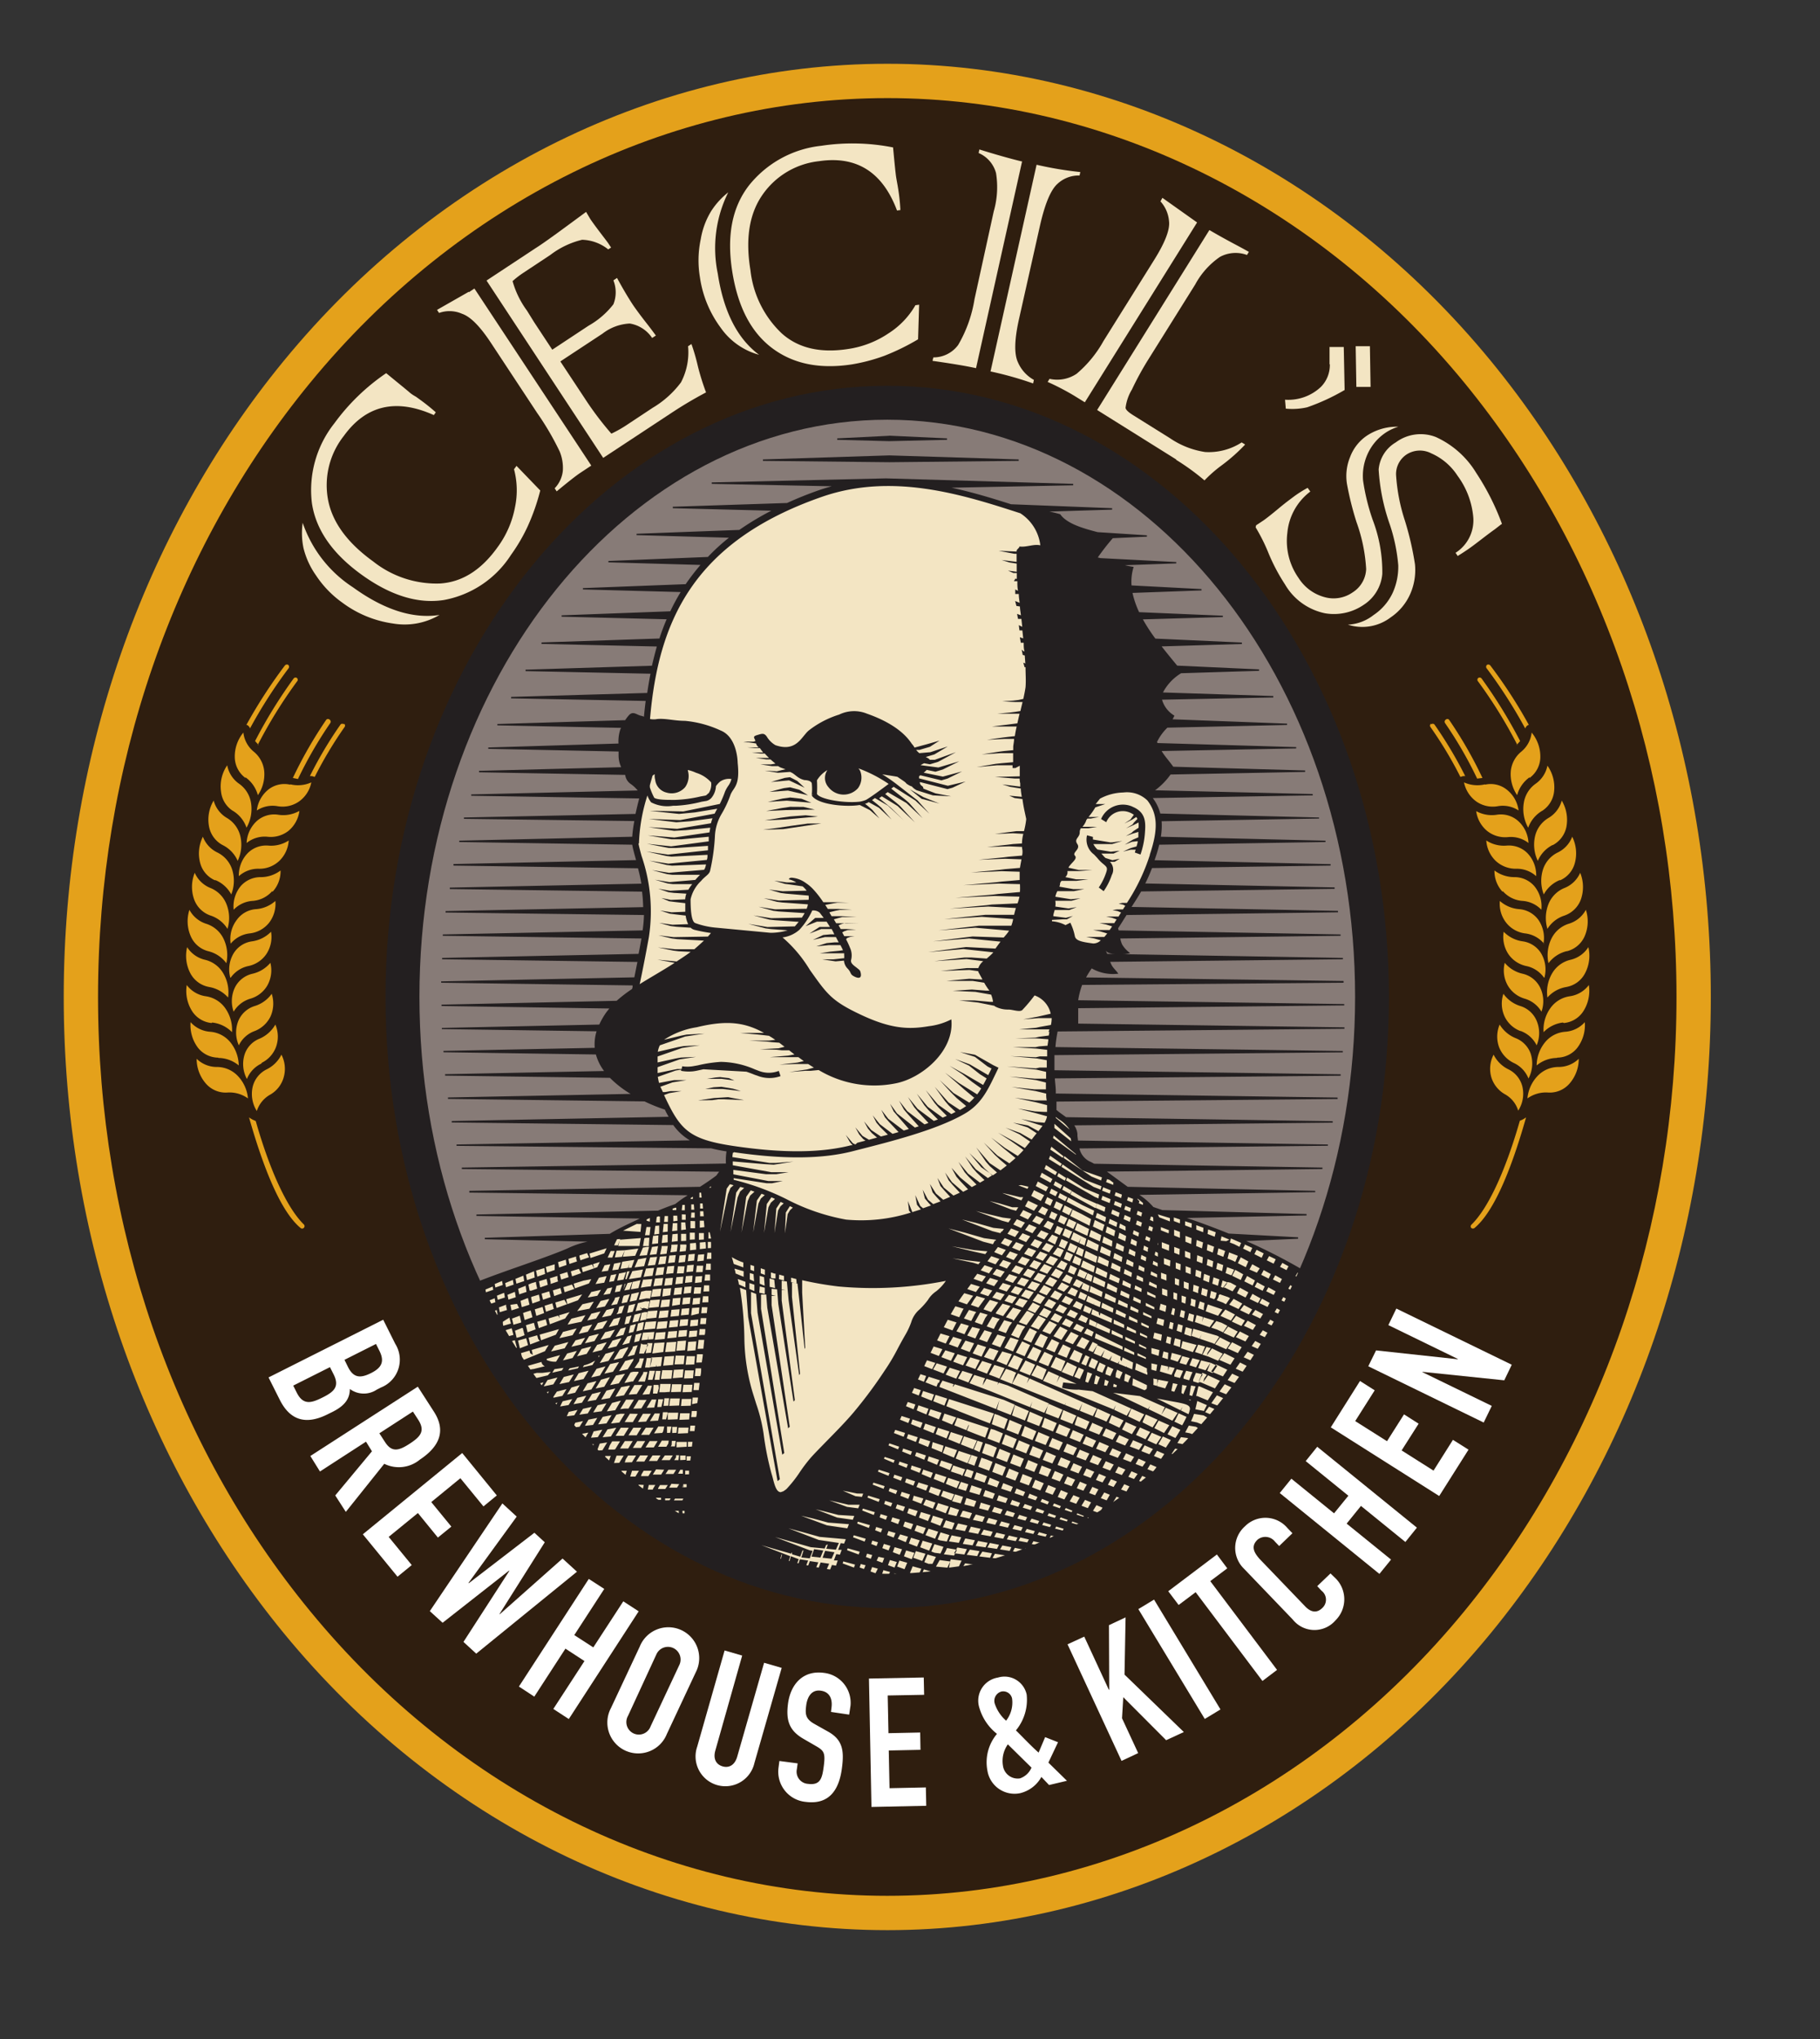
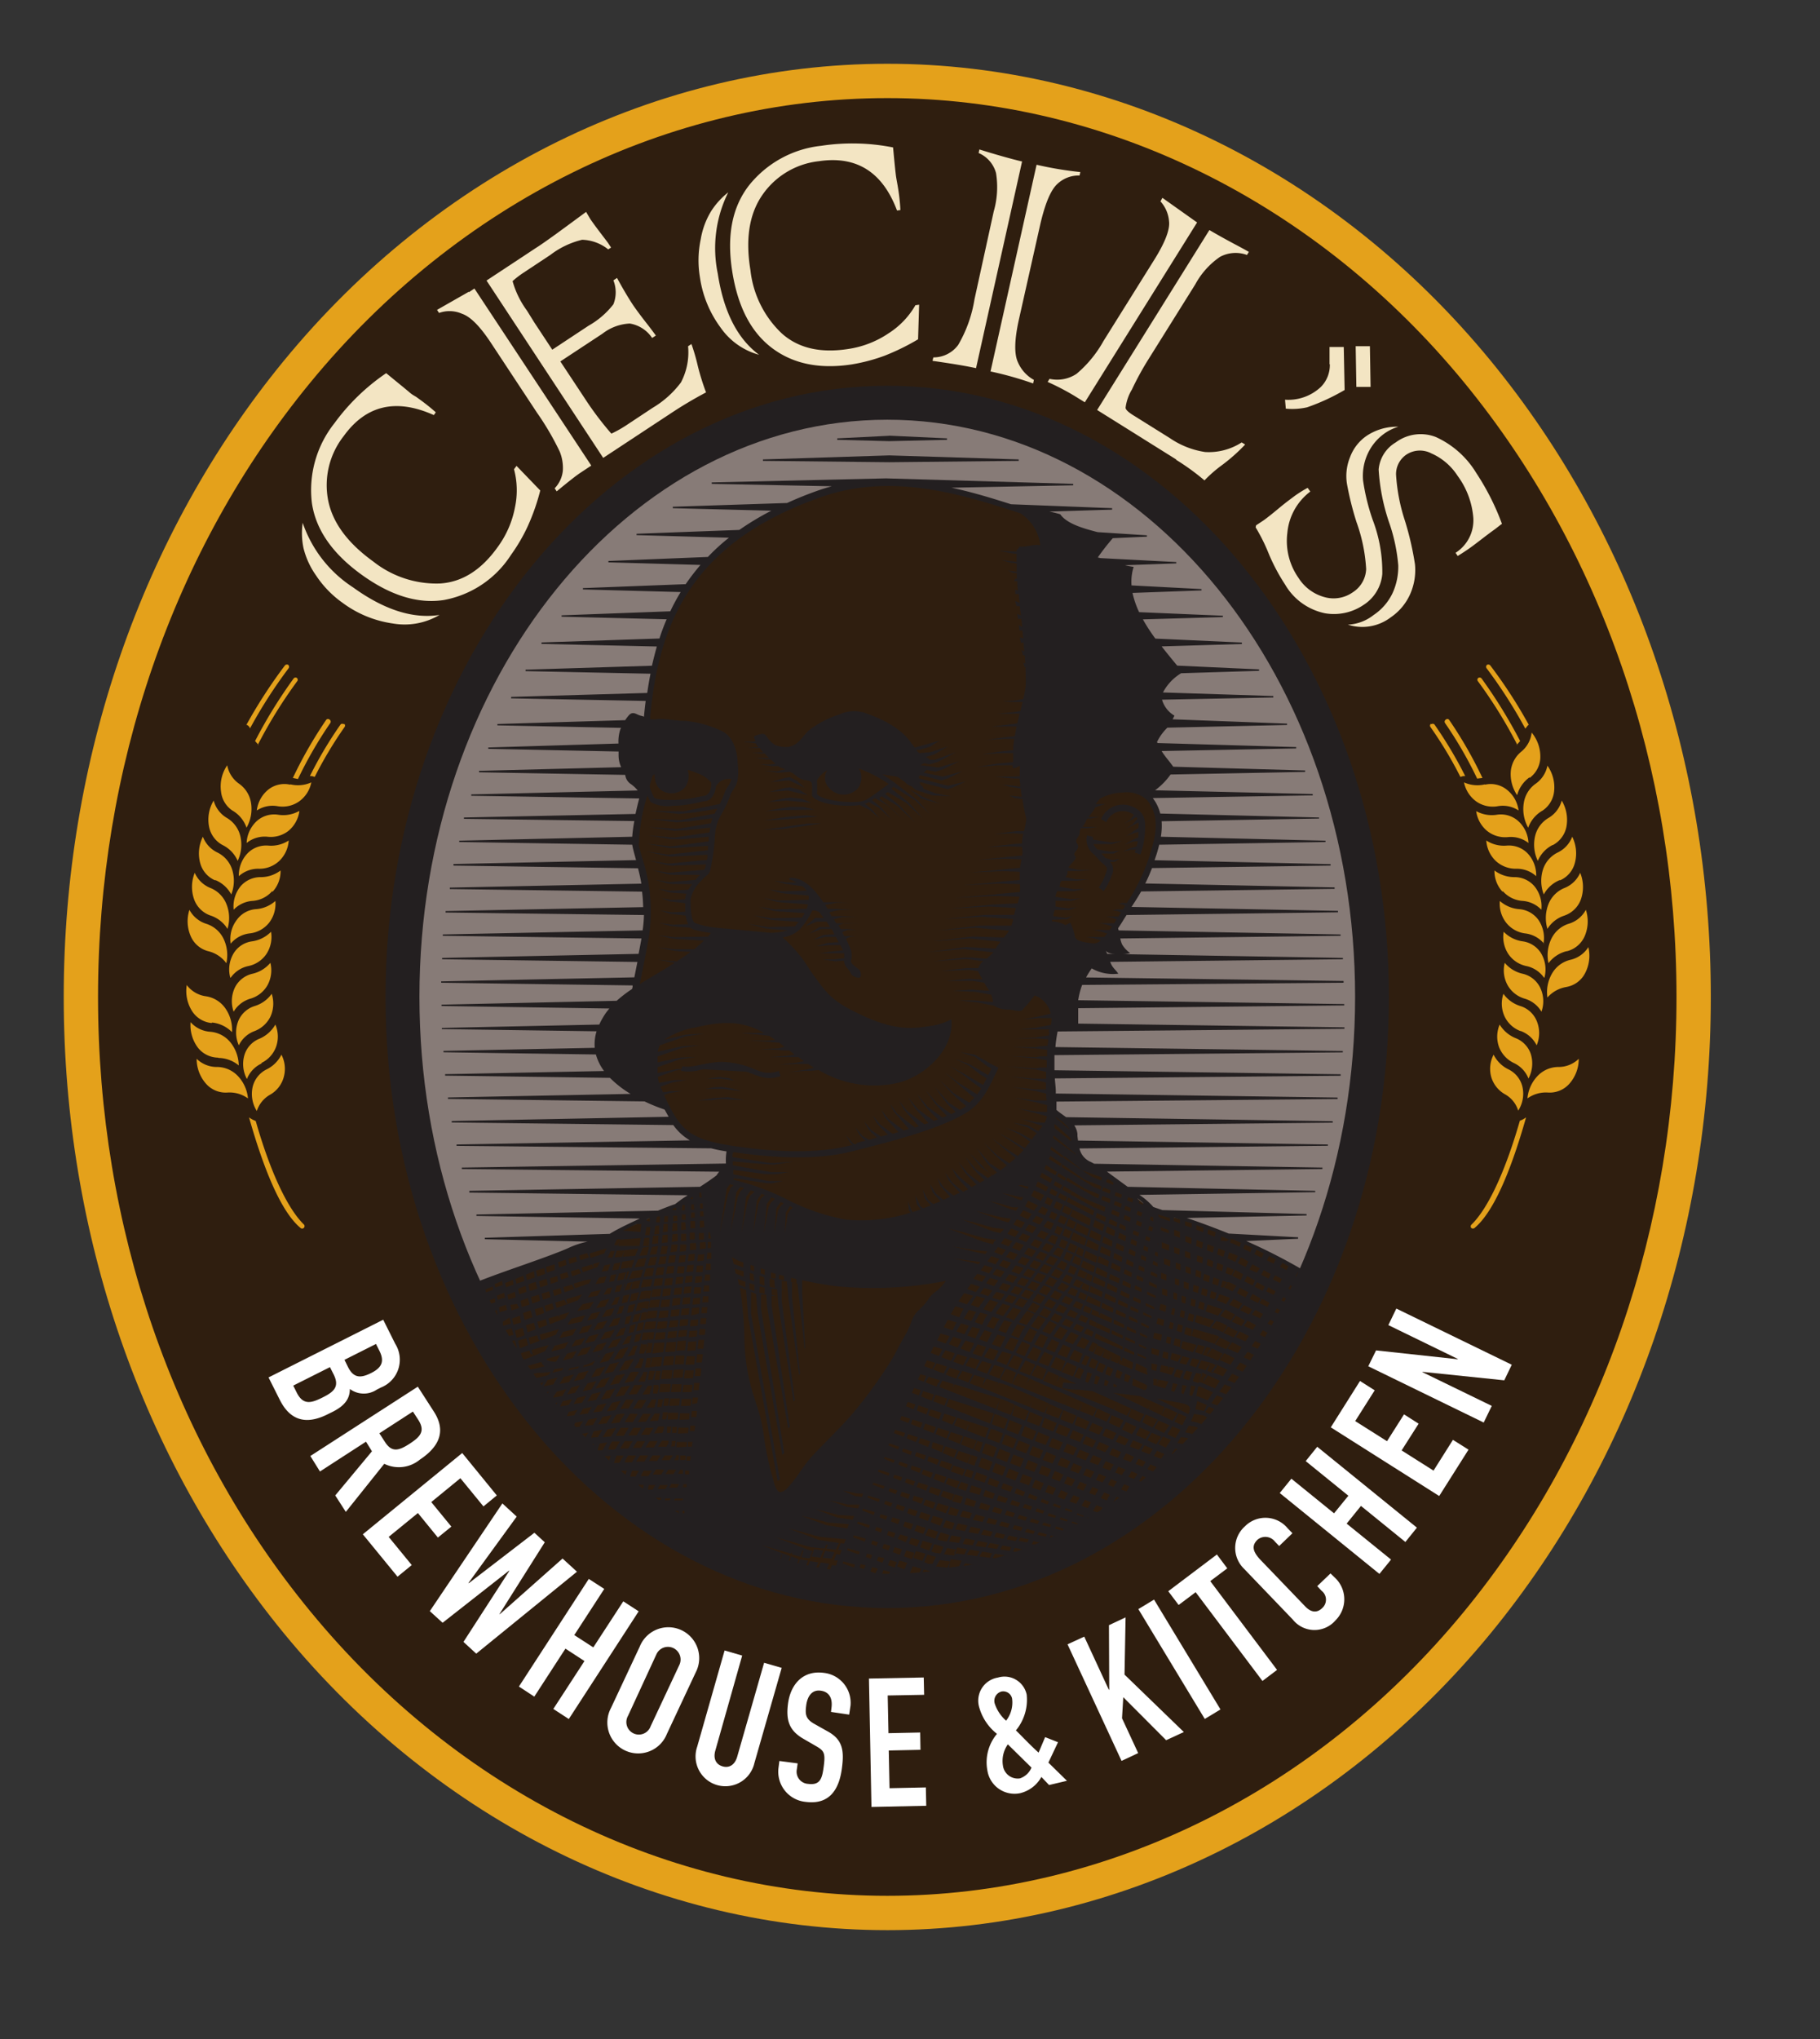
<svg xmlns="http://www.w3.org/2000/svg" id="Layer_1" data-name="Layer 1" viewBox="0 0 189.36 212.04">
  <rect x="0" y="0" width="189.36" height="212.04" fill="#333333" stroke="none" />
  <defs>
    <style>.cls-1{fill:none;}.cls-2{clip-path:url(#clip-path);}.cls-3{fill:#2f1e0f;}.cls-4{fill:#e4a11b;}.cls-5{fill:#f3e5c3;}.cls-6{fill:#fff;}.cls-7{clip-path:url(#clip-path-2);}.cls-8{fill:#877b77;}.cls-9{fill:#231f20;}</style>
    <clipPath id="clip-path">
      <rect class="cls-1" x="6.63" y="6.63" width="171.37" height="194.06" />
    </clipPath>
    <clipPath id="clip-path-2">
      <path class="cls-1" d="M40.56,103.66c0,34.79,23.22,63.1,51.76,63.1s51.75-28.31,51.75-63.1-23.22-63.1-51.75-63.1-51.76,28.31-51.76,63.1" />
    </clipPath>
  </defs>
  <g class="cls-2">
    <path class="cls-3" d="M92.32,198.91c-23.27,0-45.66-11-61.44-30.27C16.39,151,8.41,127.9,8.41,103.66s8-47.32,22.47-65C46.66,19.45,69.05,8.42,92.32,8.42s45.65,11,61.43,30.26c14.48,17.66,22.46,40.74,22.46,65s-8,47.32-22.46,65c-15.78,19.24-38.17,30.27-61.43,30.27" />
    <path class="cls-4" d="M92.32,200.69c-23.81,0-46.7-11.27-62.82-30.91-14.75-18-22.87-41.47-22.87-66.12S14.75,55.53,29.5,37.55C45.62,17.9,68.51,6.63,92.32,6.63S139,17.9,155.13,37.55C169.88,55.53,178,79,178,103.66s-8.12,48.13-22.87,66.12c-16.12,19.64-39,30.91-62.81,30.91m0-190.49C69.58,10.2,47.7,21,32.26,39.81,18,57.16,10.2,79.83,10.2,103.66S18,150.17,32.26,167.51c15.44,18.82,37.33,29.61,60.06,29.61s44.61-10.79,60.05-29.61c14.22-17.34,22.06-40,22.06-63.85s-7.84-46.5-22.06-63.85C136.93,21,115.05,10.2,92.32,10.2" />
    <path class="cls-5" d="M31.49,54.35a13,13,0,0,0,5.24,6.72q4.86,3.51,9,2.87a7.13,7.13,0,0,1-4.84.89,11.48,11.48,0,0,1-5.26-2.16,10.71,10.71,0,0,1-2.75-2.84A8.37,8.37,0,0,1,31.58,57a7.6,7.6,0,0,1-.09-2.62m22-5.6.25-.34L56.21,51a22.14,22.14,0,0,1-1.29,3.69,17.79,17.79,0,0,1-1.75,3,10.56,10.56,0,0,1-7,4.7q-4.05.62-8.58-2.66T32.45,52.3A11.18,11.18,0,0,1,34.8,44a21.87,21.87,0,0,1,5.38-5.2c1.36,1.12,2.17,1.77,2.43,2s.47.33.71.48l.4.29a20.43,20.43,0,0,1,1.62,1.3l-.2.29q-5.89-2.64-9.37,2.17a8.26,8.26,0,0,0-1.62,6.73q.7,3.45,4.68,6.32a10.6,10.6,0,0,0,6.93,2.29q3.45-.2,6-3.76a10.18,10.18,0,0,0,1.82-4.16,8.51,8.51,0,0,0-.11-4" />
    <path class="cls-5" d="M48.79,30.38l.57-.38L61.52,48.41l-1.15.76c-.41.27-1.23.91-2.45,1.92l-.21-.32a3.06,3.06,0,0,0,.85-1.83,4.5,4.5,0,0,0-.33-2,28.24,28.24,0,0,0-2.34-4l-4.83-7.32c-1.12-1.69-2.11-2.7-3-3a3.23,3.23,0,0,0-2.38-.08l-.21-.32,3.3-1.88M69.76,43l-7,4.61L50.62,29.17l5.08-3.35c1-.63,2.72-1.9,5.28-3.79q.32.55.48.81c.16.23.54.76,1.16,1.57.42.55.64.84.67.89l.29.44-.3.19a4.56,4.56,0,0,0-2.71-1,8.81,8.81,0,0,0-3.3,1.57l-2.78,1.84a9.51,9.51,0,0,0-1.16.89,9.46,9.46,0,0,0,1.5,3.07l.75,1.21,1.88,2.85,3.77-2.49a8.65,8.65,0,0,0,2.59-2.23,3.36,3.36,0,0,0,0-2.49l.38-.25c.6,1.11,1.16,2.05,1.66,2.81q.5.73,1.38,1.86c.17.21.51.65,1,1.32l-.39.25a3.47,3.47,0,0,0-2.32-1.5,5,5,0,0,0-2.84,1.05l-4.39,2.89,2.52,3.81a32.56,32.56,0,0,0,2.79,3.7,12.54,12.54,0,0,0,1.64-.93l2.66-1.76a10.07,10.07,0,0,0,2.94-2.64A6.72,6.72,0,0,0,71.59,36l.35-.23A20.07,20.07,0,0,1,72.59,38a24.46,24.46,0,0,0,.87,2.8A42.66,42.66,0,0,0,69.76,43" />
    <path class="cls-5" d="M75.77,20a13,13,0,0,0-1.09,8.45q.91,5.93,4.3,8.44a7.15,7.15,0,0,1-4-2.82,11.53,11.53,0,0,1-2.16-5.26,10.63,10.63,0,0,1,.09-3.95A8.16,8.16,0,0,1,74,21.94,7.89,7.89,0,0,1,75.77,20M95.22,31.74l.41-.06-.11,3.6A23.75,23.75,0,0,1,92,37a18.6,18.6,0,0,1-3.38.89c-3.34.51-6.1-.05-8.29-1.7s-3.57-4.29-4.15-8,0-6.64,1.73-8.89a11.13,11.13,0,0,1,7.53-4.14,21.71,21.71,0,0,1,7.48.17c.16,1.75.27,2.79.32,3.1s.1.57.15.85l.08.49a19.63,19.63,0,0,1,.21,2.07l-.35.05q-2.25-6-8.12-5.13a8.23,8.23,0,0,0-5.93,3.57q-2,2.94-1.2,7.77a10.64,10.64,0,0,0,3.24,6.55q2.56,2.31,6.9,1.64a10.15,10.15,0,0,0,4.24-1.64,8.45,8.45,0,0,0,2.77-2.89" />
    <path class="cls-5" d="M106.35,16.75l-4.8,21.53c-1-.22-2.49-.47-4.53-.76l.09-.36a3.18,3.18,0,0,0,2.58-1.29,13.68,13.68,0,0,0,1.7-4.75l2-9.13a9.14,9.14,0,0,0,.24-4,3.17,3.17,0,0,0-1.81-2.08l.08-.37c1.63.51,3.11.93,4.42,1.25m-3.27,21.87,4.8-21.53a37.43,37.43,0,0,0,4.55.76l-.08.36a3.22,3.22,0,0,0-2.29.86q-1.07.95-1.85,4.46L106,33.27c-.46,2.1-.49,3.57-.08,4.42a3.81,3.81,0,0,0,1.65,1.81l-.08.37a35.77,35.77,0,0,0-4.44-1.25" />
    <path class="cls-5" d="M120.94,20.57l3.61,2.56-11.68,18.7-1.1-.68A26.12,26.12,0,0,0,109,39.71l.2-.32a3.61,3.61,0,0,0,2.82-.53,12.21,12.21,0,0,0,2.79-3.4L120.1,27c1.13-1.81,1.64-3.15,1.53-4a3.48,3.48,0,0,0-.89-2.06Zm1.43,27.2-8.22-5.14,11.68-18.71c.82.48,1.75,1,2.79,1.55s1.39.77,1.32.72l-.2.32a3.43,3.43,0,0,0-2.81.2,8.19,8.19,0,0,0-2.57,2.86l-4.83,7.72a29.66,29.66,0,0,0-1.76,3.21,4.82,4.82,0,0,0-.66,1.89c0,.22.34.51.9.85l3.73,2.33A8.81,8.81,0,0,0,125.39,47a6.31,6.31,0,0,0,3.8-1l.36.22a18.26,18.26,0,0,1-2.49,2.2,13.65,13.65,0,0,0-1.74,1.53,24.12,24.12,0,0,0-2.95-2.14" />
    <path class="cls-5" d="M138.33,37.87l0-1.79,1.48,0,.09,4.47A21.79,21.79,0,0,1,136,42.35a7,7,0,0,1-2.22.14l-.08-.93a4.94,4.94,0,0,0,3.73-1.33,3.22,3.22,0,0,0,.93-2.36M141.05,36h1.48l.07,4.23-1.48,0Z" />
    <path class="cls-5" d="M136.05,50.72l.28.39a6.06,6.06,0,0,0-2.39,4.3,6.69,6.69,0,0,0,1.17,4.69,4.63,4.63,0,0,0,2.75,2,3.46,3.46,0,0,0,2.88-.51,3,3,0,0,0,1.4-2.42,17.13,17.13,0,0,0-1-4.87,31.77,31.77,0,0,1-1-4,5.19,5.19,0,0,1,.33-2.78,4.64,4.64,0,0,1,1.73-2.21,5.67,5.67,0,0,1,3.29-.94,5,5,0,0,0-1.31.61,5.3,5.3,0,0,0-1.91,2.27,5.49,5.49,0,0,0-.45,2.72,21.94,21.94,0,0,0,1,4.08,15.18,15.18,0,0,1,1,5.62,4.25,4.25,0,0,1-1.94,3.22,5.49,5.49,0,0,1-4,.88,6.28,6.28,0,0,1-4.18-3A19.59,19.59,0,0,1,132,57.56a18.84,18.84,0,0,0-1.36-2.73l.05-.21.77-.51c.37-.26.91-.69,1.63-1.29s1.28-1,1.65-1.28a12.47,12.47,0,0,1,1.32-.82m15.63,7.12-.25-.36a4,4,0,0,0,1.85-3.64,8.48,8.48,0,0,0-1.64-4.37,6.23,6.23,0,0,0-2.73-2.33,2.56,2.56,0,0,0-2.55.1,2.45,2.45,0,0,0-1.12,2.1,19,19,0,0,0,.92,4.79,31.17,31.17,0,0,1,1.05,4.55,6.18,6.18,0,0,1-.46,3,5.72,5.72,0,0,1-2.05,2.5,4.88,4.88,0,0,1-4.47.77,4.66,4.66,0,0,0,2.67-1,5.63,5.63,0,0,0,2-2.33,6.6,6.6,0,0,0,.57-2.85,18.14,18.14,0,0,0-.87-4.21,20.91,20.91,0,0,1-1.17-5.74A3.63,3.63,0,0,1,145.22,46a4.34,4.34,0,0,1,4.17-.56,9.5,9.5,0,0,1,4.2,3.73,25.66,25.66,0,0,1,2.68,5.3l-.12.08-.63.49c-.34.24-.74.54-1.21.9s-1.06.82-1.51,1.13-.67.45-1.12.73" />
    <path class="cls-6" d="M39.87,137.22l1.25,2.5a3.11,3.11,0,0,1-1.49,4.55l-.43.22a2.43,2.43,0,0,1-2.8-.07c0,1-.52,1.73-1.76,2.36l-.67.33c-2.08,1-3.75.65-4.86-1.56l-1.17-2.33Zm-9.36,6.85.37.74c.69,1.37,1.58,1.05,2.75.46s1.7-1.13,1.08-2.37l-.38-.75Zm5.33-2.68.38.77c.58,1.14,1.31,1.15,2.4.6s1.42-1.19.85-2.32l-.35-.7Z" />
    <path class="cls-6" d="M43.47,144.18l1.67,2.59c1.23,1.9.71,3.56-1.46,5a3.43,3.43,0,0,1-3.7.43l-4,5-1.1-1.71,3.82-4.59-.62-1L33.29,153l-1-1.61Zm-4,4.85.59.91c.72,1.12,1.46.89,2.58.16s1.63-1.32.86-2.5l-.54-.83Z" />
    <polygon class="cls-6" points="48.09 151.08 51.69 155.49 50.3 156.63 47.9 153.7 44.87 156.18 46.96 158.73 45.56 159.87 43.48 157.32 40.44 159.8 42.84 162.73 41.36 163.94 37.75 159.53 48.09 151.08" />
    <polygon class="cls-6" points="49.55 171.94 48.22 170.72 52.99 163.34 52.96 163.31 46.05 168.73 44.72 167.52 52.27 156.32 53.76 157.69 48.74 164.59 48.77 164.62 55.6 159.37 56.68 160.36 51.97 167.82 52 167.84 58.53 162.05 60.03 163.42 49.55 171.94" />
    <polygon class="cls-6" points="61.26 164.17 62.87 165.21 59.75 170.01 61.73 171.29 64.85 166.5 66.45 167.54 59.18 178.74 57.57 177.69 60.81 172.71 58.83 171.42 55.59 176.41 53.99 175.36 61.26 164.17" />
    <path class="cls-6" d="M66.56,171.21a3.21,3.21,0,1,1,5.82,2.69l-3,6.4a3.21,3.21,0,1,1-5.82-2.69Zm-1.22,7.2a1.3,1.3,0,1,0,2.35,1.09l3-6.4A1.3,1.3,0,1,0,68.3,172Z" />
    <path class="cls-6" d="M78.49,183.32a3.1,3.1,0,1,1-5.95-1.71l2.85-10,1.83.53L74.43,182c-.26.9.1,1.47.75,1.66s1.26-.11,1.52-1l2.8-9.77,1.83.53Z" />
    <path class="cls-6" d="M88.35,178.28,86.46,178l.05-.43c.12-.87-.15-1.65-1.12-1.78s-1.4.67-1.51,1.54-.09,1.39.84,1.91l1.37.77c1.59.86,1.76,2,1.5,3.89-.3,2.23-1.34,3.78-3.79,3.45A3.15,3.15,0,0,1,81,183.8l.09-.7,1.9.25-.08.59a1.27,1.27,0,0,0,1.16,1.54c1.28.17,1.47-.58,1.63-1.78.19-1.42.06-1.66-.82-2.16l-1.28-.74c-1.55-.89-1.83-2-1.61-3.68.27-2,1.56-3.48,3.74-3.18a3.13,3.13,0,0,1,2.76,3.41Z" />
    <polygon class="cls-6" points="90.41 174.53 96.11 174.42 96.15 176.22 92.36 176.29 92.44 180.21 95.74 180.14 95.77 181.94 92.47 182.01 92.55 185.93 96.33 185.85 96.37 187.76 90.67 187.88 90.41 174.53" />
    <path class="cls-6" d="M108.35,184.76a3.44,3.44,0,0,1-2.22,1.69,2.86,2.86,0,0,1-3.4-2.37,4.59,4.59,0,0,1,1-3.8,5.34,5.34,0,0,1-1.84-2.73,2.43,2.43,0,0,1,1.93-3.12,2.36,2.36,0,0,1,3,1.77,5,5,0,0,1-1.12,3.72c.62.6,1.5,1.55,2.36,2.31l.68-1.61,1.34.53-1,2.12,1.93,1.89-1.86.44Zm-3.67-5.85a3.07,3.07,0,0,0,.62-2.31.94.94,0,0,0-1.11-.72,1,1,0,0,0-.67,1.32,4,4,0,0,0,1.16,1.71m1.44,6a2,2,0,0,0,1.2-1.12l-2.46-2.42a3,3,0,0,0-.51,2.22,1.55,1.55,0,0,0,1.77,1.32" />
    <polygon class="cls-6" points="111.07 170.97 112.81 170.17 115.37 175.7 115.41 175.68 115.38 168.98 117.11 168.17 117 174.12 123.17 180.09 121.33 180.94 116.87 176.47 116.74 178.66 118.42 182.28 116.69 183.09 111.07 170.97" />
    <rect class="cls-6" x="121.75" y="165.85" width="1.91" height="13.35" transform="translate(-71.59 88.45) rotate(-31.18)" />
    <polygon class="cls-6" points="124.4 165.55 122.63 166.88 121.55 165.45 126.61 161.63 127.69 163.07 125.92 164.4 132.87 173.63 131.35 174.78 124.4 165.55" />
    <path class="cls-6" d="M139,164.15a3.08,3.08,0,0,1-.05,4.33,2.89,2.89,0,0,1-4.45-.09l-5.09-5.3a3,3,0,0,1,.11-4.38,3,3,0,0,1,4.43.17l.52.54-1.38,1.33-.44-.46a1.27,1.27,0,0,0-1.82-.19c-.69.67-.39,1.3.23,2l4.73,4.92c.53.56,1.16.78,1.78.18a1.17,1.17,0,0,0-.07-1.8l-.45-.48,1.38-1.32Z" />
    <polygon class="cls-6" points="133.15 155.24 134.36 153.75 138.8 157.35 140.29 155.52 135.85 151.92 137.05 150.43 147.42 158.84 146.22 160.33 141.6 156.58 140.11 158.42 144.73 162.16 143.52 163.65 133.15 155.24" />
    <polygon class="cls-6" points="138.46 148.41 141.5 143.59 143.03 144.56 141 147.76 144.31 149.85 146.08 147.06 147.6 148.03 145.83 150.81 149.15 152.91 151.17 149.71 152.79 150.73 149.74 155.55 138.46 148.41" />
    <polygon class="cls-6" points="142.36 142.06 143.17 140.41 151.67 141.33 151.68 141.3 144.45 137.78 145.28 136.06 157.29 141.9 156.51 143.52 148.01 142.64 147.99 142.67 155.21 146.18 154.37 147.91 142.36 142.06" />
  </g>
  <g class="cls-7">
-     <path class="cls-5" d="M144,104.45C144,139.57,121.06,168,92.74,168s-51.26-28.46-51.26-63.58,23-63.58,51.26-63.58S144,69.33,144,104.45" />
    <path class="cls-8" d="M47.34,134.56c2.17-.94,6.23-2.55,7.93-3.11s3.77-1.7,5.1-1.89a11.75,11.75,0,0,0,3.49-.94,2.24,2.24,0,0,1,1.13-.85,47.44,47.44,0,0,0,5-2.36c.76-.48,2.18-1.23,2.84-1.61l1.6-.94,1.42-1.51-.1-1.89s-3.11-.47-4.43-1.6a17.46,17.46,0,0,1-2.65-3.21l-3.11-9.07s.29-2.27.57-4.06,1.69-5.66,1.23-8.41S65.85,88,66,86.6a39.26,39.26,0,0,1,1-4.25V78.86s.29-3.87.38-5.76,1.88-9,4.34-12.65,8.78-7.74,13.12-9.06,8.78-2.17,17.47.38S111,55,113.05,59.32s4.62,14,4.62,14l.47,8.78A2.23,2.23,0,0,1,120,83.58c.66,1.51,1,4-.75,7.18s-3.4,6.32-5.57,8.12-3.12,5.86-3.21,6.14a6.5,6.5,0,0,0-1.14,2.92,56.69,56.69,0,0,0,.1,7.37,9.47,9.47,0,0,1,2,2c.28.66.47,2.74,1.61,3.49s2.45,1.61,3.58,2.46,3.5,2.83,3.5,2.83a48.9,48.9,0,0,1,7.93,2.45,62,62,0,0,1,9.34,4.82c2.55,1.79,8.5-18.22,6.23-35.78s-8.5-42.68-36.44-54S59,53.94,52.44,64,39.13,97.46,41.86,113.42s5.48,21.14,5.48,21.14" />
    <path class="cls-9" d="M139.79,102.18V102L113,101.63a9,9,0,0,1,.59-.94l.16.09a4.46,4.46,0,0,0,2.6.46c-.2-.32-.5-.54-.69-.89a3.49,3.49,0,0,1-.15-.34l24.21-.27V99.6l-23-.39a2.59,2.59,0,0,0,.87-.11,2.9,2.9,0,0,1-.84-.9,2.56,2.56,0,0,1-.19-.62l22.92-.28v-.14l-23.09-.42-.06-.22q.27-.4.54-.84l.34-.54,22-.28v-.15l-21.48-.41c.33-.51.65-1,1-1.61l20.13-.27v-.15l-19.7-.41c.24-.48.47-1,.7-1.6L138.44,90v-.15l-18.32-.41a3.4,3.4,0,0,0,.12-.34c.16-.45.27-.87.37-1.27l17.3-.28v-.14L120.78,87a6.92,6.92,0,0,0,.08-1.61l16.38-.28V85l-16.52-.41a4.46,4.46,0,0,0-.78-1.61l16.64-.28v-.14l-16.4-.39a7.17,7.17,0,0,0,1.61-1.64l14-.27v-.15l-13.72-.39c-.58-.8-.82-1-1.21-1.63l14-.27v-.14l-14.42-.42a.6.6,0,0,1-.06-.11,5.26,5.26,0,0,1,1.08-1.49l12.45-.28v-.14L122,74.79a3.36,3.36,0,0,0,.19-.38,2.84,2.84,0,0,1-1.29-1.66l11.58-.23v-.15L121,72A5.1,5.1,0,0,1,122.89,70l8.11-.25v-.15l-8.52-.39c-.52-.63-1.08-1.31-1.62-2l8.35-.25v-.15l-9-.41a18.21,18.21,0,0,1-1.3-2l8.32-.24v-.14l-8.71-.37a9.44,9.44,0,0,1-.69-2l7.18-.26v-.14l-7.28-.38a5.11,5.11,0,0,1,.22-1.93,8.17,8.17,0,0,1-.91-.17l5.34-.19v-.14l-7.89-.41-.27-.07a23.31,23.31,0,0,1,1.56-2l3.55-.16v-.14l-5.13-.33c-1.53-.4-3.19-.87-3.89-1.86-.29-.09-.69-.19-1.13-.28l6.53-.2v-.15l-10.52-.41c-1.94-.62-4-1.25-6.19-1.72l12.66-.25v-.15L92.2,49.74l.18,0h-.23v0l-18.1.42v.15l12.49.25c-.4.11-.81.23-1.22.37-1.22.42-2.36.88-3.43,1.37L70,52.69v.15l10.25.26a29.36,29.36,0,0,0-3.33,2l-10.69.4v.14l9.61.27a21,21,0,0,0-2.19,2l-10.35.42v.14l9.58.27a23.59,23.59,0,0,0-1.54,2l-10.69.41v.14l10.17.27a21.26,21.26,0,0,0-1.08,2l-11.31.42v.14l10.93.27c-.28.65-.53,1.31-.75,2l-12.27.41v.15l12,.27q-.28,1-.51,2l-13.15.41v.15l13,.27c-.13.65-.24,1.31-.34,2l-14.16.41v.15l14,.27c-.07.54-.13,1.09-.18,1.64a1.7,1.7,0,0,0-.32-.1c-.46-.1-.83-.56-1.29,0a3.57,3.57,0,0,0-.34.46l-13.3.4v.14l12.87.26-.07.13a4,4,0,0,0-.2,1.5l-13.55.41v.14l13.56.28c0,.15,0,.28,0,.37a2.9,2.9,0,0,0,.27,1.26l-14.79.38v.15l15.21.27a1.33,1.33,0,0,0,.51.9,3.66,3.66,0,0,1,.79.72l-17.32.41v.14l17.48.28c-.14.51-.27,1.06-.39,1.61L48.27,85v.14L66,85.37A13.21,13.21,0,0,0,65.78,87l-18,.41v.14l18,.28h0c.06.38.19.84.34,1.39l.06.21-19,.41V90l19.2.28c.13.48.25,1,.35,1.6l-19.93.41v.15l20,.27c.07.51.1,1,.12,1.61l-20.56.41v.15L67,95.14a13.16,13.16,0,0,1-.14,1.6l-20.79.42v.14l20.67.28c-.1.57-.2,1.1-.3,1.6L46,99.6v.14l20.32.28c-.12.58-.22,1.11-.32,1.6l-20.1.42v.14l19.92.28c0,.13,0,.25-.07.38a13.58,13.58,0,0,0-1.59,1.22l-18.22.4v.14l17.46.26-.29.36a7.85,7.85,0,0,0-.76,1.31l-16.38.35V107l16.1.23a4.51,4.51,0,0,0-.19,1.72l-15.74.32v.14l15.86.23a5.12,5.12,0,0,0,.85,1.72l-16.54.33v.15l17.15.23a10.83,10.83,0,0,0,2.15,1.67l-19,.37v.15l20.45.26a17.46,17.46,0,0,0,2.1.85c.14.27.27.51.41.75L47,116.56v.15l23.05.27a5.56,5.56,0,0,0,1.73,1.59L47.5,119v.14L74,119.4c.47.12,1,.23,1.59.32a5.7,5.7,0,0,0-.06,1.26l-27.48.42v.15l26.78.28a4,4,0,0,0-.29.39c-.51.39-1.12.8-1.71,1.18l-24,.42V124l22.72.28c-.34.22-.61.39-.78.52l-.53.4c-.19.06-1,.35-1.78.68l-18.89.4v.15l17,.27c-1,.47-2.18,1-3.13,1.59l-13,.41v.15l10.7.25a8.89,8.89,0,0,0-2,.66c-.88.41-3.16,1.23-5.36,2s-4.42,1.59-5.14,1.95l-.09.05-.17.06v0l-.44.22a9,9,0,0,1-2.23.91l.14.55a9.36,9.36,0,0,0,2.34-.95l.26-.13.06.48,1.7-.69,0,.27-1.66.56.14,1,1.69-.67.06.34-1.67.54.15,1,1.68-.64.07.41-1.67.51.15.91,1.69-.63.12.46-1.73.51.16.84,1.75-.62.14.54-1.83.49.16.77,1.84-.6.16.62-1.93.46.17.7,1.92-.58.19.73-2.06.4.18.64,2-.53.23.84-2.19.29.18.58,2.11-.49.29,1.11,0-.52-.15-.63,1.38-.32a1.72,1.72,0,0,0,0,.24H53.9l-.51.84.47-.13c0,.1,0,.18,0,.29l0,.3a.76.76,0,0,0,0,.15l-.26.52.23-.06c0,.33,0,.68,0,1.07l0,.11h0c0,.86,0,1.82.09,2.75l-1.93,4.63.26-.46,1.71-3.53c0,.65.1,1.26.16,1.79l-1,2.49.25-.31.83-1.74v0c.08.56.19,1.11.29,1.65l-.26.66.24-.17.09-.18c0,.12,0,.24.07.36.14.69.28,1.4.39,2.13h-.23l.27,1H55s0,.07,0,.11l-.45,0,.26,1h.25a.57.57,0,0,0,0,.13l-.6-.05.27,1h.32v.14l-.67-.07.27,1,.35,0s0,.1,0,.15l-.7-.09.28,1,.32,0v0l.56.09v-.07l5.34.38,9.33,1.63.34-1.15-9.25-1-5.66-.72a1.37,1.37,0,0,1,0-.19l5.42.3,9.36,1.37.08-.29.45.08c0-.15,0-.32.08-.5a43.16,43.16,0,0,0,5.34,2.93,13.2,13.2,0,0,0,3.78.72l.9-3.16.06,0-.8,3.15.6,0,.94-2.91.11,0-.84,2.88.62,0,1-2.7.16,0L82,166l.65,0,1-2.58.23,0L83,166h.67l1-2.45.3,0-.89,2.4h.68l1-2.28.37.06L85.3,166h.64c-.26.86-.5,1.67-.69,2.41l.55.14c.27-1,.62-2.22,1-3.49l.87.22-.34.67.53,1.16.73-1.59.32.08-.26.5.5,1,.6-1.29.39.1-.18.33.47.86.47-1,.47.12-.09.16.43.71.33-.7.56.15.4.55.19-.4,1,.25.14.15,0-.11.94.25,19.92.43.77-.7-20.55-.14-.85-.3.4-.8.93.25,19.42.91.77-.7-20.22-.7-.67-.24.32-.62.07-.17.94.25,18.92,1.4.77-.7L99.4,164.33l.36-.63,1.32.14-.19.42.23-.42,1.35.14-.07.16.09-.16,13.11,1.34.77-.7-9.42-.88.18-.33,1.35.18,0,0,0,0,7.25,1,.77-.7-4.94-.62.08-.15,4.21.69.78-.7L116,163l.74-.68-.6-.11.73-.67-.59-.13.72-.64-.57-.15.51-.46.34.89,2.07-2h-.19l1-1H120l1-1h-.18l1-1-.19,0,1-1-.2,0,1-1-.19,0,1-.95-.21-.05,1-.94-.22-.07,1-.92-2.91-1-.4-.07.37-.62.68.09,1.27.83,0,.2.11-.16.79.52,1-.82-1.23-.45.3-.43.92.57.84-.69-1.31-.51.38-.54,1,.61.7-.55-1.39-.59.4-.56,1.84.78.26-.47-1.82-.7.51-.74,1.73.76.26-.53-1.68-.68.48-.68,1.61.75.26-.61-1.52-.63.43-.61,1.5.7.27-.67-1.38-.59.4-.57,1.38.69.28-.74-1.24-.55.35-.51,1.28.65.28-.8-1.1-.5.32-.45,1.18.61.28-.88-1-.44.27-.4,1.08.58.28-1-.82-.39.21-.35,1,.54.29-1-.79-.39.17-.3,1,.55.29-1.07-.75-.38.15-.25,1,.55.3-1.14-.72-.36.17-.3.9.5.3-1.21-.6-.3.14-.23.33.2.3-.48a57.66,57.66,0,0,0-7.32-3.87l5.39-.24v-.15l-7.22-.39c-1.41-.57-2.87-1.12-4.36-1.62l12.46-.26v-.15l-15-.41L120,125.5a7.1,7.1,0,0,0-1.45-1.26l18.29-.28v-.14l-19.51-.42-1-.73-1.16-.85,22.42-.27v-.15L113.84,121c-.15-.08-.31-.17-.45-.23a2,2,0,0,1-1.08-1.36l25.85-.28V119l-26-.41-.06-.48,0-.21a1.94,1.94,0,0,0-.33-.89l26.89-.28v-.15l-27.74-.42-.36-.26c-.21-.15-.43-.31-.64-.49l0,0c0-.26,0-.55,0-.87l29.25-.27v-.15l-29.32-.42c0-.07,0-.13,0-.21,0-.42-.07-.87-.1-1.36l29.74-.28v-.15l-29.78-.42c0-.5,0-1,0-1.57l30-.29v-.14l-29.9-.41a13.43,13.43,0,0,1,.23-1.62v0l29.84-.28v-.15l-27.7-.39c0-.58,0-1.11,0-1.6l27.68-.29v-.14L112.18,104a8.06,8.06,0,0,1,.41-1.59Zm-24.59-3-.15-.35c.18.31.7.35,1,.36h.16Zm4.44-10.3a20.32,20.32,0,0,1-2.39,5l-.11,0-.36,0-.39.08.46.1.23.12-.25.38,0,0-.13,0-.48,0-.47.07.53.1.36.15c-.09.14-.18.28-.26.42h-.16l-.59,0-.55,0,.6.12.5.18c-.09.13-.17.26-.25.39h-.19l-.7,0-.64,0,.67.13.64.2c-.08.13-.17.25-.26.38l-.19,0-.81,0-.72,0,.74.14.73.22-.3.36h-.11l-.92,0H113l.82.15.71.2a1.11,1.11,0,0,1-.78.33c-1.25-.16-1.83-.3-1.92-.77a5.6,5.6,0,0,0-.47-1.39l-.5.25a3.64,3.64,0,0,0-1.41-.4s0-.09,0-.14l1.11-.06H111l.63-.35-.73.19-1.31-.17c0-.23.1-.44.14-.64l1.18,0h.35l.77-.3-.86.14-1.37-.2a2,2,0,0,0,0-.6v0l1.38,0h.31l.93-.26-1,.1-1.62-.26a2.23,2.23,0,0,1,.21-.58h1.72l1.07-.21-1.12,0-1.46-.26a.77.77,0,0,0,.07-.28.49.49,0,0,1,.16-.32l1.28,0H112l1.22-.16h-1.25l-1.13-.23a.68.68,0,0,0,.22-.63,0,0,0,0,0,0,0l1,0h.21l1.37-.11-1.39,0-1.09-.24c.25-.49,1-.91.68-1.25s.62-.66.25-1.21.25-.66.25-1.21a.76.76,0,0,1,.12-.43l.32,0,.46,0,.9-.15-1.52,0h0a2,2,0,0,0,.39-.64c0-.08.09-.14.13-.22l.35,0,.86-.16h-1.1a7,7,0,0,0,.71-1l0,0L115,83.6l-1,0,.45-.56a5.37,5.37,0,0,1,2.43-.64,3.05,3.05,0,0,1,2.5.83c1.07,1.39,1.14,3,.25,5.63m5.66,57.78v.07l-.92-.18.2-.86h0l1,.43Zm-3,2.88-.82-.39.5-.84.84.38c-.16.27-.33.56-.52.85M114.52,161l-.34-.07,0,0,.33.09h0m-.77.74,0-.05.24.06s0,0,0,0Zm-8.94.67.22-.4,1.09.18-.15.37Zm.89.83-.16.39-1.34-.12.24-.44Zm-8.52.22,1.13.12-.32.68-1.36-.09.43-.74Zm.21-.59.39-.68h0l1.1.15-.3.64Zm-2.71.67.29-.7.9.25-.34.77Zm-7-1a1.72,1.72,0,0,0,.07-.21l1.22.33-.11.31Zm-25-6.43h-.15l.13-.36h.66l-.12.35Zm-1.35,0,.12-.31h.7l-.12.34Zm-1.21,0,.09-.24.76,0-.1.29Zm-5.42-13.57-.86.22-.22.31-.15-.66.9-.25,0,.13.19-.07,0-.12,1.79-.51a.55.55,0,0,0,.09.24.75.75,0,0,0,.25.21l-1.14.28a3.31,3.31,0,0,0-.86.22m-2.36-4.94,0-.19L53,137l.16.62-.8.23ZM115.83,123l0,.2-.75-.29.11-.31.27.09.42.31m15,12.48-.86-.42.29-.53.84.47-.16.31Zm-5.45,7-.77-.24.31-.79,1,.25.68.31-.49.75-.56-.23.34-.83Zm-.73,1.32-.56-.17,0-.18.29-.71.71.16-.21.33ZM120,153l-.62-.24.3-.5.65.28a1.77,1.77,0,0,1-.16.22L120,153m-7,7.68,0-.08.81.22,0,0Zm-1.26-.28.08-.13.8.22,0,.09Zm-3.1.39.15-.25.86.2-.12.22Zm-1.29-.24.17-.3.87.2-.14.27Zm-5.84.19.25-.52,1,.19-.22.48Zm-1.34-.21.26-.57,1,.19-.24.53Zm-.91,1.21-1.06-.13.17-.29.16-.36,1,.17,0,.09ZM81.37,155.1l-.13.05c-.4,0-.6-.53-.81-1.36-.05-.2-.1-.39-.16-.57a30.3,30.3,0,0,1-.83-4.2,17.32,17.32,0,0,0-.76-3.05l-.39-1.25a20.71,20.71,0,0,1-.84-5.4,36,36,0,0,0-.47-5.43l.65.25.21,2.79L80.9,154l.24-.19-3-17.27v-2.21l.53.21h0l.15,1.95,2.57,14.76.21-.17-2.42-15,0-1.48h0l.54,0,.11,1.37L82,148.51l.17-.16-1.89-12.66v-.95l.44,0-.44-.1V134l.57.06.13,1.55,1.58,10.12.14-.15-1.37-10.35,0-1.12.42.05-.42-.1,0-.9.54.09.18,1.93,1.1,7.8.09-.14-.84-8,0-1.48.57.1.15,1.32.6,5.48.06-.13-.32-5.72,0-1.3a36.22,36.22,0,0,0,3.75.65,39.06,39.06,0,0,0,11.2-.58,4.86,4.86,0,0,1-1,1.08,2.86,2.86,0,0,0-.86.9,7.75,7.75,0,0,1-.89,1,2.79,2.79,0,0,0-.85,1.31,7.72,7.72,0,0,1-.62,1.33c-.32.55-.56,1-.79,1.43a20.29,20.29,0,0,1-1.33,2.24,46.82,46.82,0,0,1-3.23,4.35c-.84,1-1.93,2.1-2.89,3.08-.66.68-1.24,1.26-1.64,1.72a16.28,16.28,0,0,0-1.09,1.44,12.71,12.71,0,0,1-1.4,1.77c-.11.09-.22.16-.32.23M69,157.37l0-.31.58,0v.3Zm-1,0L68,157l.6,0,0,.33Zm-9.88-2.46.16-.37.82-.05-.16.43Zm-2.95-.05a.59.59,0,0,0,0-.13l.3,0-.06.15Zm.54-.17,1-.05-.1.24h-.95Zm2.23-10,1-.25-.43.7-.93.19,0-.1Zm6.58-15.86-.23.65H63.9q.13-.3.3-.63Zm4-2.34h.14l0,.61-.4,0,.07-.56.21-.09M71,125.28l0,0,.25,0,0,.56-.32,0Zm7.11-1.51.39.14-.45.4-.26.58-.64,3.27.49-3.72Zm50.48,8.3.76.43-.26.59-.89-.44.31-.61Zm1,2.84-.87-.43,0-.06.28-.53.88.48-.07.15Zm-3.4,4.75-1.35-.46.19-.47-.22.46-.84-.29.19-.74,2.47.72.23.12-.5.74Zm-2.47,3.86-.58-.17,0-.17.27-.65.67.15-.1.19Zm.06,3.09a1.66,1.66,0,0,1-.13.43l-.79-.39.19-.38-.24.36-2.45-1.22.53.1,1,.19c1.61.28,2,.4,1.9.91m-40.9-13.15-.58-.15v-.46l.54.14Zm-2.2-1.07,0,.53-.31,0-.17-.06v-.56l.44.14M79.58,132l0,.56-.43-.16v-.53l.39.13m-1.08-.37,0,.54-.38-.14v-.51l.34.11m-1.08-.37,0,.52-1-.36c-.06-.24-.13-.48-.2-.71a5.61,5.61,0,0,0,1.17.55m-.84.66.9.26,0,.58-.84-.35c0-.17-.07-.33-.11-.49m1.59.45.39.11.06.75-.45-.2Zm.48,1.21,0,.67-.52-.23v-.61Zm.56.18.52.13,0,.65-.57-.13Zm.41-.11-.42-.18v-.81l.45.13.07.88Zm.61-.72.49.13.08.87-.56-.13Zm1-.4.5.14,0,.47-.53-.14Zm33.94-7-.09.46-.92-.4.13-.45Zm2.1,2,0,.11,0,.32-.68-.31.1-.43Zm4.25,5,0,.62-.56-.21c0-.2,0-.4,0-.61Zm6.67.84.61.33-.4.57-.81-.39-.13,0,.28-.31.13-.27ZM125.86,138l-1.54-.54.18-.72.66.2-.1.52.16-.5,1.12.35-.48.68Zm-10,16.61-.59-.23.32-.59.62.26-.22.35Zm-2,3.45-.7-.23,0-.07.67.27Zm.51.17,0,0,0,0Zm-10-34.17.63.14,1.15.28h.3c-.06.12-.12.22-.18.33l-.27-.09-1.69-.66Zm1.88-.84.76.17-.11.22-.94-.36Zm19.08,12.27-.08.47,0,.27-.6-.22.18-.7Zm-1,.4-.48-.17.07-.32,0-.38.49.16Zm-1-.34-.39-.15,0-.69.46.15Zm-23,20.87.22-.66.32.1.71.22-.23.6Zm-1.27-.33.3-.72.84.27-.25.68Zm23.2-20-.11.67-.31-.11L122,136Zm-.75,5.24-.59-.19.13-.62.5.13v.07Zm-1.21,1.22-.5-.14c0-.21,0-.43,0-.65l.6.13-.06.41ZM120,144a5,5,0,0,0,0-.66l.41.08v.69ZM107.16,143l-1.09-.44.63-1.1,1,.44-.37.78ZM112.72,155l-.69-.26.33-.68.72.3-.3.53Zm-1.23-.47-.78-.29.34-.72.81.33ZM107.75,156l-.81-.27.17-.42.82.33,0,.05Zm-2.19-.74.2-.49.9.36-.2.43Zm-3.27.3.22-.62,1,.36-.23.55Zm-2.75-.82-1.14-.46.25-.62,1.2.39-.31.69Zm4.29-25.08.82.3-.41.56-.8-.33.39-.53m1.25.46.82.3-.43.6-.8-.33Zm1.38-4.3.9.41-.41.56-.85-.4c.11-.18.24-.37.34-.54l0,0m.55-1,1,.48-.41.56-.93-.46.31-.58m12.12,19.7-1.27-.52.06-.62v-.09l1.46.7c0,.23,0,.4-.1.44a.51.51,0,0,1-.16.09m-4.06-1.67.05-.28.19-.52.6.28h0l-.33.72Zm-.87,1.07-.31-.07L114,143l.44.2Zm0-1.44,0-.2.26-.64.62.29,0,.05-.32.72Zm.4-1.48-.75-.31.36-.86,2.46,1.19-.05.3.15.19.08-.41,1.1.54-.09.71-.57-.24,0-.08-.05.07-.81-.34.1-.29-.18.26-.77-.32.18-.5-.3.45-.75-.31.29-.72ZM112,139.93l.56-.9.79.39-.52.85Zm-1.19-.5.62-.94.8.38-.6.9Zm-1.2-.5.69-1,.78.39-.65,1ZM104,143.35l-.5-.2-.61-.23.57-1,1.06.33-.49,1Zm-4,10L98.93,153l.25-.63,1.24.41-.3.69Zm-7.45-3.27,1,.34-.11.28-1-.41.09-.21M109,126.93l.64.29-.34.65-.73-.34Zm-.84.4-.76-.35.42-.57.77.34Zm11.12,14-.93-.39,0-.24.88.43a1.34,1.34,0,0,0,0,.2m-6.44-2.7.3-.49.7.35-.19.48Zm-6.8.51-.79-.33.65-1.14.67.21.15.06-.29.4Zm1.84,9.68-.4.92-1.18-.46.37-1Zm-7.4,3.23-1-.4.32-.79,1.28.42-.37.86Zm-6.09-2.5.15-.43,1,.32-.2.49Zm.55,1.37-.14.36-.89-.36.11-.31Zm1.67-7.78,0,.05,0-.05Zm-.52,1.49,1.14.37-.24.64-1.1-.44Zm.57,1.85-.23.59-1-.42.18-.53Zm6.25,2-.36,1-1.07-.41-.83-.33.19-.48,0-.14-.25.58-1.25-.5.3-.79Zm.61.19.88.37-.38,1-1.23-.47.35-1Zm1.12.47,1.2.5-.39.94-1.17-.45Zm-7-.68,1.19.38-.3.73-1.13-.46Zm-.47.56-1.06-.43.21-.57,1.11.37Zm1.81-.12,1.27.41-.35.82-1.2-.49Zm1.37.44,1.34.44-.4.9-.36-.14-.91-.36Zm-1.23-1.21L98,147.68l.26-.7,1.23.4Zm-1.38-.55-1.11-.44.22-.61,1.16.37Zm-1.7.35-.21.54-1-.4.16-.48Zm-.26,1.59,1.06.34-.23.59-1-.41Zm1.31.43,1.13.37L98,151l-1.08-.44Zm1.32.43,1.22.4-.33.78-1.16-.48Zm2.72.9.63.21-.33.91-.67-.25Zm.24-.57.38-.91.56.18-.34,1Zm1.2-.64.47.15.73.3-.37,1-1.17-.44Zm1.48.57,1.14.47-.37.91-1.12-.43Zm1.44.59,1.09.45-.37.86-1.06-.4Zm.21-.54.36-.93,1.14.48-.38.88Zm1.8-.33,1.09.46-.38.83-1.07-.4Zm1.42.6,1,.43-.38.78-1-.38Zm.24-.58.37-.86,1.1.46-.39.81Zm-.31-.13-1.13-.43.37-.92,1.15.49Zm-2.86-1.1-1.23-.48.14-.39.19-.65,1.29.55Zm-1.46-.57-1.29-.5.29-1.07.37.12,1,.43Zm-1.49-.58-1.11-.43-2.18-.86,0-.06,0,.05-1.24-.49.28-.74,4.67,1.5Zm-4.73-1.85-1.16-.46.24-.66,1.21.39Zm-.65-2.4-.17.43-1.15-.45.34-.58,1.17.37-.15.31Zm-.53-1.36.38-.64,1.07.34-.36.72Zm4.53-7.64.88.26-.69.94-.79-.27.33-.55Zm18.19,2.32-.86-.37,0-.27.86.42a1.74,1.74,0,0,1,0,.22m-7.62.15.33-.51.7.35-.22.5Zm-10,.52-.76-.27.56-1,.78.23-.25.34Zm-.22.43-.48,1-.85-.31.52-.89Zm.47.14.78.24-.51,1-.83-.3Zm.23-.4.59-1,.76.23-.27.37-.34.67Zm1.82-.64.82.24-.29.4-.35.7-.8-.28Zm.86-.07-.68-.24,0,0,.74-1,.85.26-.8,1.12Zm.47-1.48-.21-.08.47-.66.85.26-.51.72Zm.76-.84-.34-.12.48-.67.85.27-.52.72Zm4.5-3.5-.35.69-.78-.33.48-.68Zm6,5.65-1-.44.08-.43,1,.5Zm.41-.2.86.43,0,.3-.89-.38Zm-5.87-1,.38-.55.69.34-.25.56Zm-2.38-3.07.77.38-.48.67-.79-.34Zm.12-.17.49-.69.77.38-.46.65Zm2.81,1.61-.29.6-.81-.34.42-.6Zm.23.11.72.36-.25.55-.68-.29Zm-1.69,0L110,134l.46-.66.78.39Zm-2.09-.69.78.38-.49.68-.8-.33Zm1.14.56.78.38-.45.62-.8-.34Zm1.12.55.79.39-.4.56-.81-.34Zm2,1,.73.35-.22.52-.69-.3Zm.8.39.66.33,0,.19.1.16.06-.29,1.22.59-.07.44-2.1-.89Zm2.22,1.09,1.07.52,0,.36-1.1-.46Zm-.11-.73-1.2-.51.11-.51,1.16.57Zm-1.35-.57-.62-.26.06-.19-.08.18-.78-.34.18-.57,1.34.65Zm-1.1-1.6.17-.54-.11.25.08-.31,1.25.62-.1.53Zm-.1,0-.73-.32.21-.62.65.32Zm-.93-.4-.67-.29L112,133l.71.35Zm-1-.43-.8-.34.45-.63.66.32Zm-.19-1.22.26-.71.69.34-.31.65Zm-1.53-.66-.12-.05-.67-.28.49-.69.61.24.19.09Zm-.2.14.08,0-.51.71-.2-.09-.6-.24.5-.69Zm-.54.89-.52.73-.29-.13-.51-.2.49-.68Zm-.63.88-.52.72-.38-.16-.42-.16.48-.68Zm-.23,1,.77.38-.5.69-.8-.34Zm1.14.56.77.38-.45.63-.8-.34Zm1.13.55.78.39-.4.57-.81-.34Zm1.12.55.79.39-.35.52-.82-.35Zm2,1,.73.36L114,138l-.7-.29Zm.77.38,1.37.67-.07.41-1.43-.61Zm1.54.75,1.13.56,0,.32-1.16-.49Zm1.4.69,1,.48,0,.25-1-.43Zm.13-.74.06-.34.92.46,0,.28Zm1.4.32.74.36c0,.07,0,.14,0,.21l-.74-.32Zm.13-.8,0-.27.79.39c0,.07,0,.14-.05.21Zm-.33-1.26-.82-.35.06-.36.8.4ZM117.3,136l-1-.42.09-.43.94.46Zm-1.26-.54-1.13-.48.11-.51,1.09.53Zm-.9-1.51.11-.53,1,.51-.08.48Zm-.23-.1-1.23-.53.15-.6,1.18.58Zm-1.36-.58-.62-.27.22-.62.53.26Zm-.71-.31-.76-.32.18-.5v0l.06-.18h0l.8.4Zm-.46-1.53-.07.16-.74-.32.26-.71.69.35Zm-1.07-.27-.63-.27.28-.75.69.33Zm-1-.44h0l-.77-.34.49-.67.49.19.16.09Zm-1.17-.51-.74-.33.46-.64.76.31Zm-.15.22-.49.67-.75-.32.47-.65Zm-.64.89-.49.67-.76-.31.47-.65Zm-.64.88-.49.68-.77-.31.47-.65Zm-.64.89-.48.67-.78-.29.46-.64Zm-.65.9-.47.65-.79-.28.46-.63Zm-.64.89-.47.65-.8-.27.46-.63Zm-.65.91-.76,1.05-.78-.27.08-.15.64-.87Zm-2,.63-.8-.28.2-.34.46-.64.87.26Zm-1.56,0-.16.23-.36.7-.76-.26.53-.89Zm-.77,1.42-.45.89-.84-.3.48-.83Zm-.73,1.44-.43.83-.92-.34.45-.77Zm-.73,1.43-.4.78-1-.38.42-.71Zm-.53,1.5,1.08.34-.4.8-1.1-.42Zm.36-.63.46-.78,1,.31-.43.85Zm.79-1.35.49-.84.9.28-.46.91Zm1.76-.45.88.28-.48,1-.92-.34Zm1.24.38.93.29-.52,1-1-.36Zm.23-.4.59-1,.84.25-.54,1.08Zm2.81-2.28.83-1.16.12,0,.66.32-.81,1.13Zm.92-1.29.54-.76h0l.75.36-.52.73Zm1.69-.2.78.37-.47.67-.81-.34Zm1.14.55.78.38-.42.61-.81-.34Zm1.14.55.79.39-.38.54-.82-.34Zm1.12.55.79.39-.32.49-.82-.35Zm2,1,2.79,1.37,0,.34-2.89-1.21Zm3,1.47,1,.51,0,.26-1.07-.44Zm1.5-.15,0-.22.74.37a1,1,0,0,1,0,.17Zm.7-4.19,0-.3.89.44c0,.08,0,.17,0,.25Zm-.55-.23-.77-.34.07-.37.74.37Zm-1.2-.52-.91-.39.09-.45.88.43Zm-.7-1.44.09-.46.82.41-.06.42Zm-.37-.16-1-.43.12-.53,1,.48Zm-1.27-.54-1.16-.51.15-.6,1.11.55Zm-1.33-.58-1.33-.57.23-.67,1.23.61Zm-1-1.56.08-.23-.1.22,0,0,.2-.68,1.21.6-.14.64Zm-.19-.08-.67-.3.26-.7.59.29Zm-.83-.37-.71-.31.28-.75.77.39Zm-1-.44-.61-.28h0l.28-.74.55.24.13.06Zm-1-.46L109,129l.46-.63.61.26Zm-.07-1.23.28-.7.63.28-.35.68Zm-.6.1-.45.62-.77-.35.44-.6Zm-.65.9-.45.63-.78-.34.44-.61Zm-.64.89-.46.64-.8-.33.45-.62Zm-.66.91-.46.63-.8-.32.45-.61Zm-.65.9-.46.63-.81-.31.45-.61Zm-.65.9-.46.63-.82-.3.44-.61Zm-.66.91-.45.62-.83-.29.43-.6Zm-.66.91-.44.62-.85-.29.44-.59Zm-1.71.19-.85-.29.41-.56.86.26Zm-1.28-.43-.9-.31.39-.53.91.28Zm-.29.39-.65.89-.88-.31q.11-.16.21-.3c.13-.19.26-.37.4-.55Zm-1.85,1.09.87.26-.07.09-.4.79-.88-.31.48-.83m-.79,1.4.91.28-.42.83-.9-.33.41-.78m-.75,1.43.93.28-.39.77-.9-.33.36-.72M97.14,140l.91.28-.37.71-.86-.33.32-.66m-.69,1.44.87.27-.34.65-.82-.32c.1-.2.19-.41.29-.6m-.68,1.44.59.19-.23.6-.62-.24c.09-.19.17-.37.26-.55m-.66,1.44.69.22-.21.56-.71-.28.23-.5m-.66,1.45.79.26-.19.5-.79-.32c.06-.15.13-.29.19-.44m-.64,1.46.87.28-.17.45-.87-.35c.06-.13.11-.26.17-.38m-.64,1.45,1,.31-.15.4L93,149a3.09,3.09,0,0,0,.14-.32M92,151.47l1.08.35-.11.28-1-.43.08-.2m1.54.5.87.29-.14.36-.84-.34Zm1.26.41,1,.32-.18.44-.92-.37Zm.35-1,.14-.38,1,.33-.18.45Zm1.43.05,1.08.36-.22.52-1-.42Zm1.3.43,1.16.39-.26.61-1.11-.45Zm2.66.89.71.24-.25.7-.75-.25Zm1,.34.65.22.46.18-.26.67-1.1-.37Zm.2-.59.32-.93.57.19.59.24-.36.92Zm1.78-.38,1.09.44-.36.88-1.06-.4Zm1.43.58,1,.42-.36.83-1-.37Zm1.4.57,1,.39-.36.79-.94-.35Zm.24-.6.34-.86,1,.42-.37.82Zm1.74-.28,1,.39-.37.77-.93-.35Zm1.37.56.89.37-.37.72-.86-.32Zm.28-.63.35-.79,1,.41-.38.73Zm.62-1.4.36-.81,1.05.44-.39.76Zm.63-1.41.35-.81,1.12.48-.38.76Zm-.3-.11-1.15-.45.37-.87h0l1.17.5Zm-1.42-.56-1.2-.47.1-.23.22-.72,1.27.55Zm-1.45-.56-1.27-.5.31-1,1.36.59Zm-1.47-.58-1.35-.53.31-1.08,1.45.63Zm-1.48-.58-1.44-.56.27-1-.35.95-1.15-.45-4.75-1.85.1-.28,0,0,.22-.38,1.17.38-.11.23.07,0,.14-.23,5.1,1.62,1.15.5Zm-5.49-3.79.46-.79,1.07.34-.44.87Zm.79-1.35.49-.85,1,.3-.47.92Zm1.73-.47,1,.32-.5,1-1.06-.4Zm1.81.13-.32-.12.6-1,1,.29-.55,1.13Zm.51-1.49h0l.62-1.08.85.26-.58,1.19Zm1.84-.68.83.38-.57,1.17-.92-.38Zm.12-.2.67-1.17.76.36-.17.25-.44.89Zm.78-1.36.79-1.12.78.38-.76,1.07Zm1.94-.56.78.38-.71,1-.81-.33Zm4.49,2.18.52.25-.49.81-.48-.2Zm2.42,3.27.13-.38.57.27-.28.62,0,.07-.45-.19Zm.93.25.06-.22.57.27-.2.41-.07.23-.42-.17Zm2.35-.38c0,.08,0,.18,0,.28l-1.28-.53.11-.68,1.12.54,0,.39m.65-3.53.12-.58.79.21-.09.64Zm.34-1.51c.05-.19.09-.39.14-.59l.67.2-.1.63Zm-.07-2.65-.89-.38,0-.31.87.43,0,.26m-1.48-.64-.71-.31.07-.38.68.34Zm-.52-1.34.07-.41.63.31,0,.39Zm-.52-.22-.79-.35.1-.48.75.38Zm-1.19-.52-.94-.42.12-.55.9.45Zm-1.25-.55-1.1-.48.16-.62,1.05.52Zm-.83-1.51.15-.62,1,.49-.11.58Zm-.24-.11-1.21-.53.2-.68,1.14.57Zm-1.35-.59-.57-.25.2-.55-.26.52-.5-.22-.31-.14.28-.73,1.34.67Zm-1.62-.73-.69-.33.27-.71.68.3.09,0Zm-.3-1.34.27-.69.8.37,0,0-.33.67Zm-.2-.1-.65-.32.26-.67.72.33Zm-1-.47-.58-.28,0,0,.25-.61.63.29Zm-1-.49-.72-.35.41-.57.63.3Zm-2.09.75-.4.57-.81-.37.37-.55Zm.43.18.78.33-.43.6-.77-.35Zm.12,1.25-.43.6-.79-.35.42-.57Zm-.66.91-.44.6-.79-.33.42-.58Zm-1.33,1.84-.44.6-.81-.32.42-.57Zm-.67.92-.43.59-.82-.31.41-.56Zm-.67.92-.43.59-.83-.3.41-.56Zm-1.69.14-.88-.31.39-.53.89.28ZM90.88,154.16l1.16.36-.11.28-1.14-.44.09-.2m.46-1.15.09-.2,1.12.36-.11.28Zm1.71.32.83.27-.15.36-.79-.31Zm1.25.4.91.29-.18.45-.87-.34Zm1.27.41,1,.31-.22.54-1-.38Zm.32-.87.17-.47,1,.34-.22.53Zm1.46-.05,1.12.36-.26.62-1.07-.43Zm2.63.86.77.25-.25.69-.82-.25Zm1.1.36.48.16.59.2-.24.63-1.06-.31Zm1.66-.13.24-.66,1,.41-.24.59Zm1.64-.1,1,.39-.22.51-1-.33Zm3,.44.33-.79.89.36-.36.75Zm1.68-.24.81.33-.35.68v0l-.78-.29Zm1,1.22.32-.69.73.3-.37.67-.69-.26Zm1.29-2.76.34-.73.89.37-.37.69Zm.64-1.38.35-.76,1,.41-.38.71Zm.65-1.39.35-.76,1.06.46-.38.7Zm.63-1.37.35-.74,0-.06,1.15.5-.4.74Zm-.28-.11-1.16-.46,0-.11.26-.78,1.26.55Zm-1.41-.56-1.26-.5.31-.95,1.36.59Zm-1.45-.58-1.35-.53.31-1,1.46.63Zm-1.47-.58-1.44-.57.18-.6-.23.58-1.51-.6v0l0,0L103,144.63l-2.13-.81.5-.86,1.12.35-.12.25-.14.51.41-.71,1.22.38-.08.26.14-.24.92.29,4.3,1.88Zm-4.6-3.5.61-1.07.56.18.5.22-.11.22-.34.94Zm.79-1.37.64-1.12.17.05.76.34-.55,1.14Zm2-.87.64-1.12.86.39-.54,1.13Zm.78-1.37.63-1.11.77.36-.07.11-.47,1Zm1.8-.55.78.37-.48,1-.89-.36Zm1.17.55.81.39-.43,1-.93-.38Zm1.17.56.86.41-.36.93-1-.41Zm1.17.55.43.21-.07.11L113,142l-.5-.21Zm.33,1.08.32-.77.64.31,0,.08-.33.74-.61-.25Zm.36.86-.42.93-.29-.11.22-1Zm1.24,1.2.1-.59.39.18-.18.46-.31-.05m1-.16.34.15-.07.21-.32-.05Zm.93.42.05,0h-.05Zm3-3.56c0-.2,0-.39,0-.58l.83.21-.09.61Zm1.5-1.14.13-.65.43.12-.1.69Zm.31-1.5.13-.65.36.11-.11.67Zm-.27-2.23-.08.53-.62-.22c0-.2.08-.4.11-.62l.59.19Zm-1.81-2.27.06-.35.76.38c0,.11,0,.22,0,.32Zm.18-1.06.05-.35.63.31c0,.11,0,.22,0,.33Zm-.68-.3-.59-.26.07-.42.57.29Zm-1.15-.51-.73-.32.1-.48.69.35Zm-1.18-.52-.87-.38.12-.55.83.42Zm-.64-1.42.12-.56.77.39-.08.52Zm-.38-.17-1-.43.15-.62.91.46Zm-1.24-.55-1.13-.5.2-.68,1.07.54Zm-1.31-.58-.67-.3-.64-.31.26-.71,1.23.62Zm.05-1.14-1.83-.92.25-.66.92.45,1,.54-.17.69Zm-1.94-1-.73-.37.25-.65.8.39Zm-.95-.48-.66-.33.26-.63.71.34Zm-1-.5-.57-.28,0-.07.23-.55.6.3Zm-1-.5-1-.53.29-.59,1.06.52Zm-3.09,2.86.82.32-.41.57-.79-.34c.14-.19.26-.37.38-.55m-.67,1,.81.31-.41.56-.79-.33.39-.54m-.55,2.17-.4.56-.84-.32.4-.53Zm-1.54.65.86.29-.4.56-.86-.32.4-.53M89.8,156.86l1.22.37-.11.29-1.19-.46c0-.06,0-.13.08-.2m.45-1.15a1.67,1.67,0,0,0,.08-.2l1.2.37-.11.28Zm1.85.34.74.23-.15.37-.7-.27Zm.36-1,.11-.32.79.25-.15.37Zm1.36.07.86.27-.18.46-.83-.33Zm1.25.4,1,.29-.22.54-.91-.35Zm1.26.39,1,.33-.27.62-1-.39Zm.29-.77.22-.56,1.07.35-.26.62Zm1.51-.14,1.15.37L99,156l-1.1-.44Zm3.92,1.24,1,.3-.25.53-.93-.24Zm1.4.44.87.27-.23.47-.89-.24Zm.26-.67.2-.54.94.33-.19.43,0,.05Zm1.41.37.18-.42.84.3-.2.41-.84-.25Zm1.5,0,.78.27-.18.35-.81-.24Zm1.27.45.76.27-.15.28-.79-.23Zm.37-.68.16-.3,0,0,.72.29-.15.29Zm1.41.17.71.28-.12.22-.73-.25Zm1.22.48.69.28-.09.15-.72-.24Zm.4-.69.39-.65.65.26-.36.64Zm1.6-.16.63.26-.34.6-.66-.25Zm.43-.71.06-.11.27-.53.63.26-.34.61Zm.7-1.36.33-.64.72.3-.36.6Zm-.54-.21-.78-.3.34-.68.81.34Zm-.11-1.66.35-.72.9.39-.38.66Zm.67-1.38.34-.7,1,.43L115,151Zm.66-1.35.36-.75,1.09.48-.39.69Zm.66-1.35h0l.3-.79,1.24.55-.43.76Zm-.24-.11-.3-.14-.95-.38.31-.84,1.35.61Zm-1.41-.58-1.36-.55.27-.79-.36.76-1.45-.58.08-.24-.11.23-5.48-2.19.61-1.08,1.13.49-.21.55.29-.51,7,3.11ZM107.3,143l.59-1.06,1,.46-.43,1.08Zm.76-1.36.61-1.08.89.41-.5,1.08Zm1.79-.54,1,.43-.2.48-.24.58-1.09-.45Zm1.19.54,1,.48-.41,1-1.18-.48Zm1.19.55.52.23,0,.11-.4.86-.59-.25Zm8.14,1.93.13-.67,1.06.2-.33.71Zm.31-1.52.14-.67.72.16,0,.46.1-.44.58.13-.33.72Zm1.1-1.26.14-.67,1,.27-.39.65Zm.32-1.49.15-.7.59.16-.07.76Zm.32-1.49.15-.69.49.15-.12.72Zm.32-1.47.14-.68.41.13-.11.71Zm-.29-1.71-.36-.14,0-.67.39.13Zm-1-.39-.54-.19c0-.21,0-.42,0-.64l.54.18Zm-1-3.1-.52-.23.06-.36.46.23v.36m-1.24-.55-.53-.24.07-.42.51.25Zm-1.13-.5-.67-.3.1-.49.63.32Zm-.46-1.34.1-.5.57.29-.07.48Zm-.54-.24-.74-.33.12-.56.71.35Zm-1.16-.52-.89-.4.15-.62.85.43Zm-1.21-.54-1-.47.2-.68,1,.5Zm-1-1.63-1.92-1v0l0,0-.82-.43.17-.43,1.47.79,1.23.58Zm-2.88-1.48-.74-.38.18-.45.78.42Zm-1-.51-.64-.32.19-.46.67.35Zm-1-.51-1.07-.55c.08-.16.15-.31.22-.47l1.08.58Zm-.63-1.5c.07-.14.13-.29.19-.43l1.11.65-.2.38Zm-2.87,3.16.61,0c-.06.12-.15.24-.22.36l-.53-.14-2.24-.87,1,.24Zm-1,1.07.86.11-.26.38h0l-.06,0h0l-.63-.17-2.7-1,1.22.31Zm-2.8.55,1.83.52,1.09.11-.19.27-.08,0-.09.17-.84-.21-3.16-1.21Zm-1.2,1,2.06.59,1.25.17-.07.1-.07,0-.19.36-1-.26-3.63-1.38Zm1,1.83,1.4.13v0l-.22.29-1.18-.26-2.3-.56Zm-.68,1.07,1.2.14H102l-.2.27-.56-.17-2.14-.45ZM89.81,155.3l-.13.34-.67-.07L87.69,155l.56.1.92.19Zm-.54,2.92,1.24.36-.11.29-1.2-.45c0-.07,0-.14.07-.2m1.89.55.64.19-.15.38-.6-.23Zm.36-1,.11-.34.69.21-.15.38Zm1.33,0,.78.23-.19.47-.74-.28Zm.34-.94.15-.41.82.25-.19.46Zm1.38,0,.91.28-.23.55-.86-.33Zm1.25.39,1,.3-.27.63-.94-.36Zm1.25.38,1.07.33-.31.72-1-.39Zm.27-.66.26-.65,1.11.35-.31.71Zm1.54-.25.91.29-.27.66-.89-.2,0,0Zm1.28.41.15,0,.82.23-.25.57-1-.22Zm1.37.37.93.25-.24.52-1-.21Zm1.33.36.91.25-.22.46-.93-.21Zm1.32.36.88.24-.2.41-.91-.21Zm.35-.68.23-.44.84.26-.2.41Zm1.52,0,.82.25-.18.35-.84-.22Zm1.28.39.8.25-.16.3-.83-.22Zm1.25.4.79.24-.13.24-.81-.21Zm.4-.7.15-.26.75.26-.13.23Zm1.38.17.73.26-.09.17-.76-.23Zm1.21.43.73.26-.06.1-.75-.22Zm.44-.72.08-.13.68.27-.06.09Zm1.71-.39.36-.59.63.26-.33.57Zm.81-1.32.36-.59.58.24-.33.58Zm1.5-2.66.33-.62.73.31-.37.57Zm-.53-.21-.79-.3.34-.67.83.35Zm-.09-1.66.33-.65.92.4-.36.59Zm.68-1.34.36-.69,1,.45-.39.64Zm.65-1.27.37-.71,0-.07,1.13.5-.47.77Zm.63-1.36.34-.81,1.34.6-.48.78Zm-.14-.07-1.32-.62.19-.49-.25.46-.15-.07-7.18-2.91.56-1,1.12.51-.28.7.36-.67,1.21.55,0,0,0,0,.52.23-1.39-.15-.12.56a6,6,0,0,0,1.74.19l1.44.16,4,1.8Zm4.64-2.58.16-.8.49.1-.34.79Zm.31-1.49,0-.19.24-.57.68.16,0,0-.33.75Zm.55-1.41L123,141l.77.2-.35.71Zm.14-1.54.17-.73,1.45.39-.38.75Zm.34-1.47.17-.72.64.19-.1.77Zm.34-1.46.16-.7.53.17-.12.73Zm1.89-.91.22-.71,1.53.52-.46.66Zm1.14-1.9-.12.48-.13.17-.46-.17.13-.69.58.2Zm.66,1-.65-.24.2-.37,0-.13.12-.13.87.3.2.11-.43.63Zm0-1.55-.21-.08.17-.66.48.17Zm-.38-.83-.14.63-.59-.22.13-.66.61.22Zm-1.07.28-.61-.24.1-.65.6.22Zm-.13.78-.12.69-.57-.21.1-.68Zm-1,.09,0,.25-.54-.2.06-.68.57.2Zm-1-.12-.49-.19,0-.66.51.18Zm-1-.4-.42-.16,0-.64.45.16Zm-2.51-3.18,0-.13.07-.24.25.13v.39Zm-.73-.62,0,.27-.47-.21.08-.44.45.23Zm-.27-1,.1-.37.43.21-.08.36Zm-.71-.32-.56-.25,0-.12.08-.28.55.26Zm-2.28-1-.82-.37.12-.46.79.37Zm-1.17-.53-1-.44.15-.48.93.44Zm-1-1.45-.07,0-2.55-1.4.14-.35,1.19.7,1.41.62Zm-2.66-1.45-.81-.44.15-.38.83.49Zm-1-.53-.71-.39.17-.39.73.42Zm-.33-1.31.13-.33.79.51-.14.28Zm-.19-.11-1.14-.66.16-.39,1.15.73Zm-22.68,34,1.15.27,1.16,0-.15.37-1.16-.15L86.28,156Zm1.7,3.44,1.24.36-.11.3-1.21-.45.08-.21m1.93.56.59.17-.15.39-.56-.21Zm1.2.34.68.2-.19.48-.65-.24Zm.33-.92.15-.42.73.21-.19.47Zm1.37-.07.81.24-.23.57L93.4,160Zm.31-.83.18-.5.86.26-.23.55Zm1.41-.13.94.29-.27.63-.9-.34Zm1.23.37,1,.31-.32.73-1-.37Zm1.25.38.92.28-.27.67-.72-.12-.24-.09Zm.38-.51-.14,0,.31-.74.91.28-.27.67Zm1.43-.4.09,0,.89.2-.25.58-1-.19Zm1.35.32,1,.22-.25.53-1-.19Zm1.33.31.94.22-.23.47-1-.18Zm1.32.31.91.21-.2.42-.94-.18Zm1.3.3.9.21-.19.37-.93-.18Zm.37-.69.21-.39.86.23-.18.36Zm1.49,0,.84.23-.16.3-.87-.2Zm1.27.34.82.23-.13.24-.85-.19Zm1.25.34.82.22-.11.2-.84-.19Zm.42-.71.12-.22.78.24-.1.18Zm1.35.16.77.24-.07.13-.79-.21Zm1.22.38.76.24,0,.07-.78-.2Zm.45-.73,0-.08.72.25,0,.05ZM114,159l.53.19L114,159Zm1-1.51.35-.56.62.26-.31.54Zm.83-1.32.34-.55.57.24-.31.54Zm.81-1.3.12-.19.21-.36.54.23-.31.53Zm.76-1.32.32-.57.64.27-.37.53Zm.75-1.33.31-.55.75.33-.34.5Zm-.5-.2-.81-.31.32-.6.84.37Zm-.1-1.62.34-.65,1,.42-.39.59Zm.64-1.2.42-.78,1.06.47-.49.76Zm.7-1.3,0-.09.32-.74,1.23.55-.52.8Zm.61-1.38.16-.36-.21.34-2.77-1.32-.87-.36,2.79.34,2.7,1.2-.5.78Zm3.42-1.68L123,144l.48.09-.36.87Zm.84-2.88.3-.74.77.2-.39.76Zm.57-1.38.33-.77.87.24-.41.79Zm2.29-2.34-.6-.2.53-.68.55.18.6.31-.45.68Zm.36-1.42h0l.51-.66h0l1,.52-.42.63Zm.91-1.17.46-.6.9.49-.39.57Zm1.57-2.42.29-.56.82.47-.24.52Zm-1.31-.65-.11,0-.53-.21.16-.62.73.27Zm-1-.41-.61-.23.12-.63.61.23Zm-1-.4-.6-.23.09-.63.59.23Zm-1.06-.41-.58-.23.06-.62.58.22Zm-.09.87-.07.66-.56-.22.06-.65Zm-1.12.26-.52-.2,0-.64.53.2Zm-1.07-.41-.48-.19,0-.62.51.18Zm-1.08-.41-.63-.24v-.61l.67.24Zm-1.27-2.26.05-.22v.25Zm-.6-1.37-.4-.17.11-.41.39.17Zm-1.15-.5-.53-.22.12-.42.51.22Zm-1.16-.5-.65-.28.12-.43.63.28Zm-1.17-.5-.77-.34.06-.23.07-.2.75.33Zm-.49-1.27.12-.39.71.29-.1.4Zm-.44-.18-.87-.35.13-.4.84.35Zm-1.15-.6,0,.12-.39-.16-3-1.72.12-.29,1.74,1.1,1.59.66Zm-.52-1.08-3.34-2.08.11-.26,2.26,1.57,1.79.7-.09.35Zm-3.45-2.15-1.2-.75.13-.34,1.21.84Zm-27.86,4.32-.28.26-.24.4-.28,2,.09-2.17.42-.66.29.14m-.93-.43-.34.31-.25.44-.37,2.34.19-2.56.45-.68.32.15m-.94-.43-.4.36-.25.48-.46,2.66.29-3,.48-.7.34.15m-1-.41-.44.39-.25.53-.55,3,.39-3.33.48-.7.37.15m-6.16,5.26,0,.28-.63.07,0-.18v-.51l.6-.05ZM70.12,156l.11-.18h.87L71,156Zm-.92,0,0-.2h.58l-.12.19ZM58.54,145.7l1-.23-.38.62-.88.15.13-.28Zm-4.26-9.82-.12-.62.77-.3.16.69-.19.07-.61.19Zm2.59-2.9.12.61-.79.27-.12-.64Zm2-2,.07.55-.77.26-.11-.56Zm1.07-.33v.18l.09.33-.78.26-.11-.53Zm1.14-.36.21.44-.9.31-.1-.38,0-.12Zm6.22-.64h.23l-.22.86-.78.06.36-.85Zm4.63-3.57.35,0,0,.53-.39,0Zm1.83,1.45h0Zm-.47.06-.48.06,0-.73.42,0Zm-.07-1.13-.38,0,0-.52.34,0Zm-.9.51,0,.74-.48,0,0-.76Zm.11,2.53,0,.43-.64.07,0-.3,0-.42.61-.05ZM65,152.06l.11-.33.24-.39h.83l-.43.7Zm-1.12.06.27-.77h.74l-.46.75Zm-6.16-12.2,1.42-.38-.39.65-1.41.33c.11-.19.24-.39.38-.6M55.27,135l0-.15.8-.24.1.49,0,.16-.78.27Zm1.87-.73.15.6-.79.27-.15-.63Zm3.09-2.34.23.45-.94.33-.13-.52Zm2.67-.37.6-.11-.24.68-.67.09.31-.66m5.94-2,.64,0-.13.8-.67.07.15-.7Zm2.58-.06-.07.58-.64.07.06-.43,0-.32.62,0ZM69.9,149.82h.41l-.09.57-.43,0,.09-.15Zm-.37.28-.2.33-.86,0,.39-.64h.72Zm-5.65.62-.6,0,.17-.45.24-.4h.82l-.5.82Zm-1.76.11.28-.73.77-.12-.49.81Zm-.35-2,.9-.17-.47.77-.71.06.27-.65Zm-.54-1.22.91-.18-.44.73-.84.09.06-.12Zm-3.45-12.18.94-.28.27.46-1.07.39Zm-.16.67-.81.29-.15-.62.81-.25Zm1.41-.5-.12-.51,1.66-.5c-.15.22-.3.43-.44.61Zm1.73-2.46.09,0,0,.11,0-.12.67-.13c-.08.15-.16.3-.25.45l-1.45.51-.13-.49Zm9.4-1.52-.1.76-.76.08.14-.78Zm-.66-.29.14-.78.67-.05-.1.75Zm-.5,17.5-.1.16-.85.05.44-.72h.62ZM65.86,140l.48-.13L66,140.87l-.71.18.5-.82Zm-1.82-1,.52-.84.56-.15-.26.79Zm-2.57-4.65,1.06-.24-.38.62-1,.18c.12-.17.24-.36.36-.56m2.19-.49-.23.66-.69.11.41-.66Zm4.84,10.49-.15.55-.45,0L68,144l.51,0Zm-2.18,2.66-.52.86-.85,0,.55-.88Zm-.47-.54.56-.91.82,0-.54.88Zm1,.53.83,0-.5.81-.84.05Zm.39-.62.53-.86.48,0-.22.83Zm.3-1.42-.74.05.57-.93.42,0Zm-.64-2.31.43,0-.27,1-.7,0,.51-.83Zm-4-6.81-.91.18.46-.75.89-.21-.06.16Zm1-.71.05-.2.49-.11-.27.78-.63.12Zm.87-.21.09-.2.62-.14-.28.82-.56.11Zm.89-.38.79-.18-.06.21-.21.63-.71.14Zm1.1,1.65-.67.14.24-.83.76-.19.45,0-.16.8L67,136l-.36.07,0-.18Zm.46-1.19-.79.15.24-.85.48-.1.61,0-.16.81Zm-1.16.57-.27.82-.58.13.18-.79Zm-.4,1.21-.27.82-.45.1.18-.78Zm.15.52.17-.6.67-.17-.27.84-.62.14Zm.91-.79.31-.08.29,0-.15.79-.12,0-.5.11Zm.12,3.28.57,0L67,140.74l-.5,0,.2-1.05Zm-.39,1.76.06-.31.45,0-.3,1-.5,0-.18,0Zm.8-.35.55,0-.06.36-.18.63-.49,0ZM66.83,144l-.58.95-.84.06.6-1Zm.58-.53.16-.94.58,0-.26.94Zm-.23-2.77.19-1.05.52,0-.16,1Zm.25-1.42.08-.43-.13.44-.64.06h0l.06-.32.1-.46,1.18-.08-.11.75ZM67,138.25l.17-.79,1.11-.08-.12.76Zm.24-1.13.17-.79,1-.07-.12.75Zm.25-1.13.17-.8,1-.07-.12.77Zm.24-1.13.18-.8.9-.07-.12.78Zm.25-1.12.17-.8.84-.06-.12.76Zm-.26,0-.51.06-.54.09.24-.84.2,0,.76-.06Zm-1.29.19-.79.13.18-.77.82-.18Zm-.92.15-.56.1.34-.77.49-.11Zm-.66,0,.14-.58.09,0Zm-.35.19-.53.09.17-.67.61-.14Zm-3.9,1.34,1.18-.27-.45.73-1.28.25.07-.09.48-.62m.31,1.14-.41.68-1.44.3a6.49,6.49,0,0,1,.39-.62Zm.62-.16.95-.23-.46.74-.92.2Zm1.57-.38.81-.2-.16.45-.2.32-.92.19Zm1.21.18.12-.52.53-.13-.27.79-.54.12Zm.24.58-.27.79-.94.22.5-.83Zm-.57,1.29-.5.81-1,.23.48-.78Zm1.6-.43.58-.16-.26.82-.49.12Zm.8-.22.49-.13H67l-.15.79-.64.16Zm.38,1-.26.83-.52.13.16-.79Zm-.83,2.67-.06.19-.56.9-.91.2.65-1.06Zm-.9,1.56-.65,1-.9.18.61-1Zm.58-.14.28-.07.54,0,0,.1-.56.91h-.14l-.76.16Zm-.16,1.38h.1l-.63,1-.89.15.6-1Zm-.85,1.55-.59,1-.87.12.54-.88Zm.54-.1.82,0-.57.93-.41,0-.45.06ZM64.55,147H65l-.56.91-.87.1.56-.92Zm-.43,1.45-.56.91-.86.08.51-.82Zm.47,0h.83l-.52.84-.68,0h-.17Zm1.3,0,.83,0-.48.79-.85,0Zm1.3,0H68l-.45.74-.85,0Zm1.28-.74-.85.05.49-.79.54,0-.18.75Zm-.08-1.41.1-.81H69l-.19.8Zm.22-2.83-.51,0,.14-.93.49,0Zm-.3-1.38,0-.2-.06.2-.64.06.16-1,1.13-.06-.13.95Zm-.44-1.36.06-.32,0,0,.14-.76,1.07-.07-.13,1Zm.25-1.42.13-.74,1-.07-.09.72Zm.19-1.12.14-.75,1-.07-.1.73Zm.2-1.13.13-.75.93-.07-.1.73Zm.2-1.12.13-.77.88-.06-.1.74Zm.2-1.13L69,134l.83-.06-.1.74Zm.2-1.13.13-.76.77-.06-.09.74ZM69,132.53l-.82.09.18-.81.76-.06Zm-1.11.12-.64.07-.29.05.25-.87.84-.07Zm-1.21.16-1.25.19.36-.83L66.9,132ZM65.2,133l-.14,0,.18-.78.26-.05Zm-.33.05-.65.1.18-.73.74-.15Zm-1,.16-.49.08.17-.7.58-.11Zm-1,.16-.91.14.36-.66.79-.16ZM60,138.12l-.43.71-1.37.31c.12-.2.25-.42.37-.65Zm.62-.16,1-.24-.47.75-.94.22Zm1.58-.4,1-.25-.5.81-.94.21Zm.11,1.12-.46.76-1,.23.44-.73ZM61.52,140l-.48.77-1,.25.47-.76Zm.12.62.49-.79,1-.27-.51.81Zm2.09-1.23.93-.26-.52.86-.92.23Zm1.54-.42.46-.13-.26.81-.73.19Zm.07,1.09,0,.13-.59,1-.91.21.65-1.06Zm-.93,1.57-.63,1-.9.2.6-1Zm-.95,1.56-.59,1-.9.18.56-.91Zm-.94,1.53-.51.84-.89.15.48-.77Zm.58-.13.92-.22-.58,1-.89.15Zm0,1.32-.51.83-.87.12.46-.75Zm-.39,1.41.92-.18-.53.86-.87.1Zm-.93,2.84-.24.66-.59,0,.25-.61Zm3.23-.32h.82l-.47.77-.85,0Zm1.29,0h.83l-.44.71-.85,0Zm1.29,0h.83l-.4.66-.86,0Zm1.81-.85,0-.66h.46l-.13.65Zm-.1-1.41-.4,0,.07-.74h.48V147Zm-.26-1.4.08-.79h.5l-.09.77Zm.15-1.42h0l-.6,0,.1-.86,1.1,0-.09.82Zm-.43-1.38.14-.91,1.06,0-.1.88ZM69,142l.14-.95,1-.06-.11.93Zm.21-1.42.15-1,1-.06-.11,1Zm.21-1.42.11-.71.92-.06-.07.68Zm.17-1.13.11-.71.88-.06-.08.69Zm.17-1.13.1-.71.85-.06-.08.69Zm.16-1.12L70,135l.81-.06-.08.71Zm.17-1.13.11-.73.77-.06-.08.71Zm.17-1.12.11-.73.73-.06-.08.71Zm.16-1.12.11-.74.7,0-.09.72Zm.17-1.12.11-.75.66-.06-.09.73Zm.27-2.25,0-.75.53,0,0,.73Zm-.35,0-.62.08.07-.79.55-.05Zm0,.36v0l-.1.73-.66.08.1-.57,0-.22Zm-1.16,1.21-.12.79-.75.08.18-.82Zm-1.19.91-.77.08h0l.25-.86.73-.06Zm-1.14.13-1,.13.37-.84.87-.16h0Zm-1.32.17-.32,0,.11-.44-.16.45-.77.1.18-.74L66,131Zm-1.37.18-.62.08.18-.69.7-.13Zm-4.82,1.56.24.46-1,.34-.13-.53Zm-1.06.92-.79.28-.14-.59.79-.24Zm-2,1.41.16.64-.81.29-.16-.68Zm.33,1.29.14.53,0,.07-.86.31-.16-.66Zm.43.51-.14-.6,1-.3.17.27-.07-.3,1.1-.33c-.16.21-.32.43-.47.66Zm2.67,1.67,1-.26-.43.7-1,.23Zm.14,1.1-.45.74-1,.25.44-.72Zm2.37.48-.14.22a.23.23,0,0,0,0-.18Zm.61-.18.94-.26-.63,1-.91.22Zm0,1.31-.58.95-.91.2.56-.9Zm-.94,1.53-.53.87-.9.19.5-.83ZM61,145.12l-.45.73-.88.15.4-.66Zm-.91,1.48-.34.56-.78.1.21-.46Zm.57-.12.91-.2-.42.69-.87.12Zm0,1.28-.36.59-.67.08.22-.5Zm-.81,1.45-.18.47-.62,0,.19-.41Zm.65-.12.71-.13-.34.56,0,.06-.57,0Zm0,1.3-.2.55-.64,0,.21-.5Zm-.51,1.38-.22.57-.71,0,.23-.52Zm.55-.07.65-.09-.24.67-.66,0Zm1.23-.16.6-.08-.26.75-.61,0Zm1.21-.15.24,0h.34l-.07.12-.23.68-.58,0Zm3.62-.06h.83l-.39.64-.86,0Zm1.29,0h.83l-.35.58-.86,0Zm1.28,0h.83v0l-.31.49-.86,0Zm-.07,1.49-.31.5-.87,0,.34-.54Zm.44,0h.81l-.28.44-.83,0Zm1.24,0h.27l0,.41-.5,0Zm-.11,1.5-.23.36-.82,0,.24-.4Zm.37.1,0,.24H71Zm.05.23,0-.33h.35c0,.1,0,.2,0,.31Zm.07-1.83h0v0Zm-.39-1v-.48h.56l0,.45Zm-.18,0-.44,0h0l.19-.3v-.21h.31ZM69.94,149l0-.64h.51l-.06.62Zm-.46-1.39,0-.56v-.16l1.09,0-.07.68Zm.15-1.43.1-.77,1,0-.07.73Zm.19-1.43.1-.82,1,0-.08.79ZM70,143.3l.11-.87,1-.05-.08.84Zm.18-1.43.12-.92.93,0-.09.89Zm.19-1.42.12-1,.89-.06-.1,1Zm.18-1.43.09-.68.85-.05-.06.65Zm.14-1.12.09-.69.83-.05-.07.66Zm.15-1.13.09-.69.79-.06-.06.67Zm.14-1.13.09-.7.77-.05-.07.67Zm.15-1.13.09-.7.73-.05-.07.67Zm.14-1.12.09-.7.7-.05-.06.67Zm.14-1.12.09-.71.68-.05-.07.69Zm.15-1.13.09-.71.64-.06-.07.7Zm.21-2.24,0-.73.52,0,0,.7Zm-.4-1.06-.5.06,0-.8h.14l.29,0Zm-.9.11-.54.06.07-.83.47,0Zm-1,.11-.51.06.09-.86.43,0Zm0,.31v.8l-.62.07.09-.82Zm-1,.91-.63.07.11-.85.55-.05Zm0,.29-.16.83-.71.08.24-.83v0Zm-2.38,1-1.29.1L65,130l1.41-.18Zm-1.38.11-.74.06.18-.7L65,130Zm-1,.08-.49,0a1,1,0,0,0,.07-.15c.08-.17.16-.35.25-.53l.42,0Zm-1.57,1-.33.11-.11-.43.7-.22c-.08.18-.17.36-.26.54m-.34.12-1.16.39-.12-.47,1.08-.33Zm-2.78.38.14.53-.77.26-.14-.55ZM58,133l.06.24-.77.26,0-.2-.08-.39.78-.24Zm-2.22.5.11.49-.62.21-.16,0-.13-.64.33-.14.45-.13Zm-1,.83v0l-.76.25-.11-.58.78-.31Zm-.11,2.1.54-.17.19.7-.81.29-.17-.73Zm.88,1.11.18.68-.84.31-.17-.74Zm.34,1.3.11.39.16.18-1,.38-.16-.7Zm.4.52-.14-.59,2-.57c-.1.19-.21.4-.32.58Zm.6,2,0-.08,1.38-.38-.41.68a2,2,0,0,1-1-.18.08.08,0,0,1,0,0m5,.12.08-.08-.3.49-1,.23.12-.2a3.45,3.45,0,0,0,1.06-.44m-.58,1-.53.87-1,.21.5-.82Zm-.92,1.5-.48.79L59,145l.45-.73Zm-1.8,2.94-.26.42-.66.09.16-.34Zm-.69,1.39-.13.31-.69.08.12-.25Zm.65-.13.64-.13-.11.17-.1.27-.6.06Zm.06,1.24-.14.35-.67.06.13-.29Zm-.52,1.33-.13.33-.75,0,.12-.25Zm.54-.08.69-.11-.17.44-.69.05Zm.17,1.24-.18.49-.77,0,.19-.43Zm-.51,1.33-.16.42h-.82l.15-.35Zm.45,0,.76-.07-.19.5-.76,0Zm1.26-.12.71-.07-.22.59-.71,0Zm1.24-.12.66-.07-.24.69H61Zm1.22-.12.4,0h.2l-.25.75-.62,0Zm1.16,0h.56l-.23.71-.59,0Zm1.12,0h.54l-.2.66-.56,0Zm1.09,0h.72l-.37.61h0l-.54,0Zm1,.35.21-.35h.84l-.35.56-.77,0Zm.22,1.13-.12.52-.57,0,.16-.55Zm.52,0h.68l-.25.42,0,.06-.53,0Zm1,.29.17-.28h.81l-.26.41-.76,0Zm2.79-1.38,0-.4h.4c0,.13,0,.25,0,.38Zm.15-1.44,0-.45h.44l-.06.44Zm.14-1.44,0-.51h.47l-.06.49Zm-.13,0-1.06.06v-.31l0-.25h1.07Zm-.92-1.37.06-.62,1.05,0-.06.57Zm.16-1.43.07-.68,1,0-.06.64Zm.16-1.44.08-.73,1,0-.07.7Zm.16-1.43.09-.78.94,0-.07.75Zm.16-1.43.1-.84.91,0-.08.81Zm.16-1.43.11-.89.87,0-.08.86Zm.17-1.43.1-.95.85-.05-.09.93Zm.16-1.43.07-.65.82-.05-.06.62Zm.13-1.13.07-.65.79-.06-.06.64Zm.12-1.13L72,136l.76-.05-.05.63Zm.13-1.13.08-.66.74-.06-.06.65Zm.13-1.13.08-.67.71,0-.06.65Zm.13-1.12.07-.67.69-.05-.06.64Zm.12-1.12.08-.68.66,0-.06.66Zm.13-1.13.08-.69.64-.05-.06.67Zm.17-2.24,0-.7.51,0,0,.67Zm1-.78h.12c.05.22.1.43.14.65l-.27,0Zm-.58-2.47-.3,0v-.53l.26,0Zm-.91.12-.31,0,0-.55.27,0Zm-.89.5,0,.55h-.09l-.31,0,0-.57Zm-.85.65-.44.06,0-.59.41,0Zm-1,.12-.4,0,.06-.61.35,0Zm-.91.38,0,.86-.52.07.12-.9Zm-1,1h0l-.47,0,.15-.85h.09l.33,0Zm-.33.27.31,0-.05.78,0,.08h-.61l.14-.82Zm-.71.72,0,.13-2.22,0,.17-.65,2.18-.17Zm-3.67.9-1.43.48-.11-.46,1.78-.55c-.08.18-.17.36-.24.53m-5.16,1.14,0,.49,0,.1-.8.27-.12-.59Zm-1,1-.81.28-.13-.63.86-.26Zm-1.08.37h0l-.8.27-.11-.57.84-.35Zm-1.09.37-.81.27-.1-.5.82-.33Zm-1.1.37-.79.27-.09-.43.8-.33Zm.13.75.09.56-.76.25-.1-.5Zm.22,1.25L54,136l-.78.25-.11-.58Zm.29,1.23.14.62,0,.09-.8.23-.15-.64Zm.22,1.28.09,0,.19.75-.48.18-.35.09-.17-.74ZM54,139.36l.75-.21.19.71-.85.33-.19-.79Zm1.09,1.07.08.28.27.17-.12-.52,1.77-.51c-.14.21-.27.43-.39.64l-2.32.95-.17-.75Zm5.15,1.65-.12.19-1,.23.15-.23c.34-.06.65-.12.93-.19m-.5.83-.49.79-1,.21.45-.74ZM58,145.84l-.31.5-.72.13.2-.43Zm-.78,1.41-.12.28-.68.09.11-.22Zm-.54,1.32-.08.2-.76.08.05-.12Zm-1.33.34-.76.08.79-.16ZM55.23,150l.88-.16,0,.11-.85.07Zm1.38-.25.79-.14-.1.23-.77.07Zm.27,1.16-.09.21-.84.06,0-.13Zm-.52,1.29-.12.3-.93.05.11-.23Zm.41-.05.83-.11-.15.39-.83.05Zm.33,1.18-.13.32-.89,0,.11-.25Zm-.17,1.24.89-.06-.13.34h-.88Zm2.54-.16.76,0-.19.52h-.76Zm1.25-.07.7,0-.21.61H60.5Zm1.22-.08.56,0h.1l-.23.69H61.7Zm1.19,0h.61l-.21.67-.61,0h0Zm1.16,0h.58l-.19.63-.61,0Zm1.12,0H66l-.16.57-.58,0Zm.16,1.47-.08.29h-.62l.09-.31Zm.53,0h.59l-.07.26H66Zm1.1,0h.57l0,.23h-.59Zm1.06,0h.52l0,.21h-.53ZM70,157.09l.62,0,0,.28H70Zm1,0h.22a2,2,0,0,1,0,.26h-.2Zm0,1.45,0,.26h-.07v-.26Zm1.26-9.74-.49,0,.06-.57h.49l-.06.55m.17-1.44-.52,0,.07-.63h.52c0,.2,0,.41-.07.61m.17-1.44L72,146l.07-.69.55,0c0,.22-.06.45-.08.67m.16-1.44-.55,0,.07-.75.57,0-.09.73m.17-1.44-.58,0,.08-.8.58,0c0,.26,0,.53-.08.79m-.43-1.39.08-.87.6,0c0,.28-.07.56-.1.85Zm.14-1.43.1-.93.59,0-.09.91Zm.15-1.44.06-.62.59,0c0,.2,0,.4-.06.61Zm.11-1.13.07-.63.59,0-.06.62Zm.12-1.13.06-.63.58,0-.06.61Zm.11-1.13.07-.64.56,0c0,.21,0,.41,0,.62Zm.12-1.13.06-.64.54,0c0,.2,0,.41,0,.62Zm.11-1.13.07-.64.51,0c0,.21,0,.41,0,.62Zm.12-1.12.06-.65.47,0c0,.21,0,.42,0,.64Zm.11-1.13.07-.66.41,0,0,.64Zm.11-1.13v-.65l.33,0a4.49,4.49,0,0,1,0,.64ZM76.8,133l.76.28,0,.58-.69-.31c0-.18-.07-.36-.11-.55m9.1,24.17,1.37.35,1.65.1-.15.4-1.63-.23-2.24-.86Zm2.35,3.82,1.24.35-.11.29-1.2-.44c0-.07,0-.13.07-.2m2,.55.54.15-.15.39-.51-.19Zm1.19.33L92,162l-.19.49-.6-.22Zm1.19.34.72.2-.24.58-.68-.25Zm.3-.82.19-.52.77.22-.24.57Zm1.39-.18.86.25-.28.66-.81-.3Zm.28-.72.23-.6.9.27-.28.65ZM96,160.2l1,.29-.33.74-.93-.35Zm1.22.36.94.27-.15.36-.16.34-.61-.08-.34-.13Zm1.51-.29.28-.63h0l1,.2-.25.58Zm4.26.16.95.19-.21.43-1-.15Zm1.3.26.94.18-.09.19-.09.2-1-.16Zm1.15.52.15-.27.93.19-.13.33-1-.15Zm.53-1,.19-.35.89.21-.17.31Zm4,.54.87.2-.06.17-.93-.18Zm.44-.73.1-.17.82.22-.09.14Zm3-.25,0-.05.76.24h0Zm2.64-1.89.34-.52.38.15c-.12.17-.23.34-.34.51Zm.84-1.31.33-.51.41.17-.33.5Zm.82-1.29.33-.51.45.19c-.1.16-.22.33-.33.49Zm.81-1.29.32-.53.53.22c-.1.16-.22.33-.34.5Zm1.54-2.6.32-.54.76.33-.34.51Zm-.47-.18-.84-.33.34-.6.87.38Zm-.21-1.45.45-.79,1,.43-.53.78Zm.72-1.27.45-.79v0l1.11.49-.55.81Zm.7-1.34.39-.83,1.34.59-.55.81Zm1.49.49.34-.69.82.37c-.12.26-.26.55-.45.88l-.82-.39Zm1.57-2a1.18,1.18,0,0,0-.19-.11v0l.21,0Zm-.11-.58.17-1,.47.09-.35,1Zm2-4-.7-.23.33-.82.59.16-.33.49-.07.26.53-.72,0,0,1.12.55-.48.74Zm.67-1.29.52-.71,1.08.55-.44.68Zm.87-1.19.49-.65,1,.52-.41.62Zm.87-1.17.45-.6.92.49-.37.57Zm.87-1.18.4-.54.85.46-.34.52Zm1.51-2.43.26-.48.79.44-.22.45Zm.68-1.25.26-.49.74.41-.23.47Zm-.45-.22L130,132l.29-.55.78.43Zm-1.15-.57-.83-.42.31-.61.78.43Zm-1.09-.55-.3-.15-.51-.2.16-.64.91.35Zm-1.25-.53-.64-.25.13-.63.7.27Zm-1.1-.44-.62-.25.08-.62.68.26Zm-1.12-.44-.61-.25.06-.62.66.25Zm-1.12-.45-.6-.24,0-.61.64.24Zm-.09.93,0,.62-.56-.22,0-.62Zm-1.14.19-.54-.21v-.61l.57.21Zm-1.09-.42-.74-.29v-.6l.77.29Zm-1.64-3.48L120,127l-.36-.15.11-.37Zm-1.24-.09-.48-.2.11-.38.46.19Zm-1.16-.48-.61-.24.12-.38.58.23Zm-.32-1.19.11-.35.53.2-.09.37Zm-.61-.24-.68-.26.11-.35.65.25Zm-1.18-.46-.8-.31.11-.35.78.31Zm-2.82-2.4,2,.71-.09.32-1-.41-2.89-1.93.08-.19Zm-2.09-1.33-1.28-.85.11-.3,1.27,1Zm-33.56,3.52-.26.62-.73,3.58.59-4.1.42-.59.41.11Zm-1-.38-.26.66-.83,3.9.7-4.49.32-.45c.14,0,.27.07.4.1Zm-3,1-.23,0,0-.51.18,0Zm-.91-.06v.2l-.14,0h-.09v-.09l.22-.14m-1.72,1.17h0v.22h-.06l-.32,0v-.15l.33-.11m-.92.34h0Zm-1.78.73,0,.39h0l-.33-.09,0-.14.37-.17m-.92.65-.09.82-1.81-.13,1.41-.7Zm-14.49,5.92.07.42-.77.26-.07-.36Zm.21,1.23.08.49-.74.24-.09-.43Zm.21,1.24,0,.15.09.4-.75.23-.09-.5Zm.58,2.45v0l.18.69-.82.22-.16-.66Zm.33,1.24.21.79-.1,0-.76.18-.18-.74Zm0,1.35.29-.09.21.78-.81.33h-.06l-.2-.86Zm5.06,1.53-.17.27-1,.23.23-.37.9-.13m-.59,1-.43.71-1,.21.4-.66Zm-.89,1.46-.38.61-.77.15.27-.54Zm-.86,1.41-.15.38-.69.12.16-.34Zm-.54,1.33-.07.17-.76.1,0-.1Zm-1.34.34-.22,0v0l.24-.05Zm1.06,3.28,0,.09-.9.06Zm-.94,1.31.43-.06-.08.21h-.32l0-.16m.19,1.13,1-.1-.09.23-.89,0,0-.15m3.74,2.2.08.17-3.37-.11Zm.34,0h.81l-.07.18v0l-.83,0Zm4.87-.05h.63l-.1.32h-.64Zm.32,1.15.06.44h-.9l.15-.45Zm.49,0,.63,0,0,.1,0,.31h-.77Zm1.16,0,.62,0-.06.27v.11h-.68Zm1.13,0,.63,0-.07.35h-.65Zm.62,1.38,0,.35-1.06,0,.09-.37Zm.21,0,.84,0,0,.33-.94,0Zm1.07.07.81.05,0,.3-.88,0Zm1,.06.88.06,0,.27-.93,0Zm14.88-.39,1.6.43,2.17.17c-.06.14-.11.29-.17.43l-2.12-.31-2.69-1Zm5,4.74.5.13-.11.26-.06.13-.45-.16Zm1.18.32.59.16-.07.15-.17.33-.52-.19Zm1.17.32.68.18,0,.05-.28.52-.58-.2Zm1,.74.16-.42L94,164l-.37.66-.65-.24Zm.43-1.12.24-.62.81.23-.28.67Zm1.68-.91.27-.69,1,.27-.33.75Zm1.48-.34.88.25-.36.72-.41,0-.44-.17Zm2.41.49,1.14.15-.28.59L98.74,163Zm.36-.62.27-.48.06-.12,1,.17-.26.56Zm1.64-.38,1,.16-.24.52-1.09-.14Zm1.3.21,1,.17-.2.47-1.12-.14Zm1.31.22,1.06.17-.17.42-1.14-.15Zm2.62.43,1.13.18-.12.32-1.2-.15Zm.38-.7.17-.31h0l1,.19-.11.28Zm1.46-.06,1,.2-.09.24-1.06-.17Zm1.29.26,1.06.2-.07.19-1.11-.17Zm1.3.25,1.11.22,0,.13-1.15-.18Zm.38-.73,0-.06,0-.09.93.21,0,.12Zm1.35.14,1,.24,0,.06-1-.2Zm9-10.62-.78-.36.47-.8.83.37-.52.79m3.25-5.37-.1,0,.23-1,.13,0,1.39.61-.54.85Zm.36-1.43-.14,0,0-.19.31-.77.09,0,.39.18-.28.41-.08.34.49-.69,1.23.57-.51.79Zm1.1-1.12.52-.73,1.16.55-.45.69Zm.86-1.2.51-.71,1.07.54-.43.67Zm.86-1.19.46-.65,1,.51-.4.62Zm.85-1.18.42-.59.94.48-.36.56Zm.84-1.18.39-.53.86.46-.32.5Zm.84-1.17.35-.48.8.43-.29.46Zm.78-1.19.26-.46.8.44-.22.42Zm.7-1.23.23-.41.75.42-.2.37Zm.7-1.23.24-.43.7.39-.21.4Zm.74-1.31.24-.41.64.35-.21.4Zm-.67-.33-.71-.35.24-.44c.23.11.47.22.69.34Zm-1.24-.61-.76-.38.23-.45.74.37Zm-1.18-.59-.76-.37.2-.39-.15-.09.91.41Zm-1.13-.55-.55-.28-.45-.17.11-.42,1.06.46Zm-1.37-.59L127,129l.09-.45.82.34Zm-1.21-.46-.74-.29.06-.47c.26.1.53.19.79.3Zm-1.2-.47-.71-.27,0-.46.74.27Zm-1.21-.46-.67-.25,0-.43.7.23Zm-1.21-.46-.63-.24v-.38l.64.22Zm0,.89,0,.61-.6-.24,0-.6Zm-1.17.15-.81-.32V128c0-.14,0-.27,0-.41l.84.32Zm-2.67-3.11,0,.15-.43-.17.06-.2-.23-.26.09,0a6.43,6.43,0,0,1,.54.45m-2.74-1.93v0l.12.09Zm-4.22-3.08-2.43-1.76a2.5,2.5,0,0,0,.07-.26l2.31,1.93,0,.09m-.54-1.73a2.87,2.87,0,0,1,.05.31l-1.74-1.38v-.44ZM73.68,82.5c-.21.21-.21.21-.39.24l-.39.07a13.26,13.26,0,0,1-2.66.36l-.29,0c-.52,0-1.58,0-1.88-.22a6.38,6.38,0,0,1-.46-1.1,1.23,1.23,0,0,0,0-.19c.1-.37.2-.7.28-1a1,1,0,0,1,.23-.16,1.69,1.69,0,0,0,.05.59,1.55,1.55,0,0,0,1.18,1.32,1.86,1.86,0,0,0,1.94-.57,2,2,0,0,0,.28-1.7.24.24,0,0,1,0-.08,4.26,4.26,0,0,1,.85.29,3.47,3.47,0,0,1,1.57,1,1.68,1.68,0,0,1-.26,1.13m-7.25,5.23a18,18,0,0,1,.88-5,2.44,2.44,0,0,0,.38.71,3.64,3.64,0,0,0,2.28.36h.28A13.43,13.43,0,0,0,73,83.36l.36-.06a1,1,0,0,0,.7-.39,2.08,2.08,0,0,0,.43-1.17,2.51,2.51,0,0,1,.44-.48A1.64,1.64,0,0,1,76.1,81a2,2,0,0,1-.33.71,3.32,3.32,0,0,0-.34.61,10.77,10.77,0,0,1-.54,1.27l-3.79.78-3.52-.07,3.07.33,1.66-.16,2.31-.38a1.09,1.09,0,0,1-.08.15l-.19.36-3.58.67-3.27-.12,2.87.35,1.45-.11,2.31-.31a5.36,5.36,0,0,0-.16.52l-3.51.58-3-.18,2.68.39,1.22-.07,2.53-.26c0,.15-.05.31-.07.49l-3.66.53-2.77-.22,2.48.41,1,0L73.74,87c0,.16,0,.31,0,.48L69.83,88l-2.52-.27,2.27.44.78,0,3.3-.22c0,.15,0,.3,0,.46l-4.15.45-2.27-.33,2.08.47.55.07,3.74-.19c0,.18,0,.36-.07.53l-4,.39-2-.31,1.83.45.55.07,3.54-.13a3.29,3.29,0,0,1-.1.37.77.77,0,0,1-.11.19l-3.65.31-1.76-.28,1.57.42.56.07,2.86,0c-.14.15-.28.29-.41.44l-.08.09-2.69.23-1.51-.25,1.33.39.55.07,2,0a4.29,4.29,0,0,0-.4.58l-1.87.11-1.26-.21,1.07.36.56.07,1.29.08a2,2,0,0,0-.12.59l-1.49.06-1-.2.82.34.55.07,1.13.13c0,.3,0,.6,0,.89l-1.42.06-1.2-.19,1,.33.56.07,1.1.13a2.9,2.9,0,0,0,.26.89l-1.62.06-1.4-.19,1.21.33.56.07,1.51.1a.88.88,0,0,0,.39.22,17.09,17.09,0,0,0,1.72.33c-.1.13-.21.25-.32.37l-3.55.06-1.6-.19,1.41.33.55.07,2.78.15c-.33.31-.67.61-1,.9l-2,0-1.79-.19,1.6.33.55.07,1.26.06c-.47.36-1,.69-1.46,1h0l-2-.19,1.8.33h0c-1.23.79-2.49,1.5-3.65,2.22a2.64,2.64,0,0,0,.07-.3c.25-1.2.55-2.7.89-4.58A17.68,17.68,0,0,0,66.75,89c-.14-.52-.27-1-.32-1.31m9.92,32.11c5.11.75,9.16.72,12.37-.1l.58-.15c3.44-.87,8.14-2.07,11-3.71,1.77-1,2.45-2.45,3.32-4.26l.27-.56-.57-.28h0l-1.88-1.07-1.55-.28,1.55.5,1.31,1,.41.21-.1.21-.24.48-1.93-1.13-1.52-.55,1.45.69,1.13.89.7.44c-.12.24-.24.47-.36.68l-2-1.17-1.49-.82,1.35.89,1,.79.94.67a6.74,6.74,0,0,1-.42.62l-1.88-1.17-1.46-1.08,1.25,1.08.77.68,1,.83.14-.14a5.66,5.66,0,0,1-.64.66l-1.64-1-1.44-1.35,1.16,1.27.59.59,1,.84a5.19,5.19,0,0,1-.52.34l-.13.07-1.18-.78L97.25,113l1.06,1.47.41.48.7.66-.44.23-1.4-1-1.26-1.49.92,1.33.41.48.86.86-.43.19-1.56-1.13-1.13-1.36.78,1.2.41.48,1,1-.42.15-1.69-1.26-1-1.22.65,1.06.41.48,1.07,1.15-.41.15-1.8-1.38-.85-1.09.51.93.41.48,1.13,1.26-.4.13-1.86-1.47-.72-1,.37.79.41.48,1.17,1.35-.53.16-1.61-1.22-.73-.94.38.78.42.48,1,1.06-.63.18-1.32-1-.74-.92.39.76.41.48.78.77-.73.19-1-.67-.75-.9.4.74.41.48.54.46-.84.23-.67-.4-.75-.89.4.73.42.49.24.16-.85.22L89,119l-.26-.12L88,118l.41.72.3.36-.17,0c-3.13.8-7.09.83-12.12.09-4.78-.7-5.64-1.68-7.33-5.31l.54-.2,1.28-.21-1.15,0-.55.1-.24,0-.23-.49L68.7,113l1.28-.46,1.43-.23-1.29,0-.55.1-1,.19c-.06-.22-.09-.43-.13-.63l1.86-.66.56-.09,0,.12a4.35,4.35,0,0,0,1.27.05,5.88,5.88,0,0,0,.59-.11l.47-.1,4.46.25c.25.08.48.17.69.25a4.06,4.06,0,0,0,.44.16,3.41,3.41,0,0,0,2.43.05l-.09-.27h0l-.09-.27a2.88,2.88,0,0,1-2.07,0l-.42-.16a9.16,9.16,0,0,0-3.54-.78,14.08,14.08,0,0,0-2.39.36l-.56.1a3.7,3.7,0,0,1-1.07,0l-.06.28h0v0h-.44l-.55.11-1.51.31c0-.22,0-.42,0-.61l2.29-.81,1.71-.26-1.58.07-.55.1-1.87.41c0-.25,0-.48,0-.69l0,.07,2.55-.89,1.85-.28-1.71.09-.55.1-2.12.49a2.51,2.51,0,0,1,.21-.67l2.65-.92,2-.3-1.86.1-.55.11-1.8.43a8.56,8.56,0,0,1,3.4-1.3c3-.73,4.92-.57,7,.59l-.48,0H77l1.81.16.55.06.65.08c.21.13.43.26.65.42l-.68.08-2,0,1.78.1.56.06.76.06.55.42L81,109l-1.94.1,1.76.05.55.06.74,0,.55.43-.67.12-1.91.16H81.8l.55,0h.72l.56.41-.65.15-1.89.22,1.7-.07.56,0,.73,0,.6.38-.72.19-1.85.27,1.67-.13.55,0,.85-.08a11.24,11.24,0,0,0,7.92,1.4c2.75-.49,6.23-3.36,5.88-6.67a6.85,6.85,0,0,1-2.34.71c-2.12.36-4,.29-7.28-1.29-2.89-1.38-3.36-2.12-5.11-4.58a13.88,13.88,0,0,0-2.83-3.36,3.28,3.28,0,0,0,1.76-.8,7.67,7.67,0,0,0,1.33-2,1.05,1.05,0,0,1,.77.22l.42.55h-.31l-.57,0-1,.86L85,95.83l1,0c.12.18.24.36.35.55l-.41,0-.67,0-1.05.69,1.22-.47,1.09,0c.08.15.16.29.22.43l.06.12-.41,0-.75.07-1.08.51,1.27-.3h1.13l.29.55-.4,0-.85.08-1.08.34,1.31-.13,1.2,0c.1.18.19.36.27.53l-.39.06-.94.09-1.1.17,1.35,0,1.2,0,0,.16a2.28,2.28,0,0,1,0,.36l-.12,0-1,.11H85.54l1.4.21.87-.08a1.32,1.32,0,0,0,.4.85c.36.39.23.54.56.74.52.3.91.3.78-.31-.06-.3-.13-.3-.38-.51s-.74-.48-.61-.87a1.89,1.89,0,0,0-.13-1.25,7.52,7.52,0,0,0-.4-.86l.09-.13.34-.13.46-.07-.61,0h-.47l-.21-.39.2-.12.36-.12.89-.05-1-.06h-.61l-.22-.39.33-.14.39-.1,1.3,0L87.78,96H87l-.24-.41.49-.14.39-.1H89.1l-1.58-.09h-1l-.21-.36,0-.05.65-.16.41-.08h1.3l-1.44-.1H86.13l-.27-.42.83-.16.43-.07,1.17,0L87,93.81H85.66a10.48,10.48,0,0,0-1-1.29,0,0,0,0,1,0,0h0a4.16,4.16,0,0,0-.81-.7,2.87,2.87,0,0,0-1.47-.56c-.3,0-.3.17-.3.17a2.68,2.68,0,0,1,.77.32l-1,0-1.29-.18,1.1.33.55.07,1.3.19a2.88,2.88,0,0,1,.35.36.47.47,0,0,1,.06.09l-2.47.06L80,92.49l1.24.36.55.07,2.34.2a1.29,1.29,0,0,1,0,.44l-3.1.07-1.57-.24,1.38.38.56.07,2.65.19c0,.16-.08.32-.12.46l-3.3.06-1.7-.27,1.52.42.55.07,2.72.17a5.35,5.35,0,0,1-.29.47l-3.19.06-1.85-.29,1.66.44.56.06,2.49.17-.4.47h0l-2.84.07-2-.33,1.8.47.55.07,1.74.13a6.22,6.22,0,0,1-1.78.26l-5.83-.55v0a8.48,8.48,0,0,1-2-.46c-.44-.16-.49-1.58-.49-2.47a3.75,3.75,0,0,1,1.1-1.92c.39-.47.79-.63.92-1A20.94,20.94,0,0,0,74.38,87a5,5,0,0,1,.72-2.41,10.77,10.77,0,0,0,.92-2,3.18,3.18,0,0,1,.28-.48c.33-.49.64-1,.45-2.79,0,0,0-2.66-1.78-3.37a11.27,11.27,0,0,0-3.71-1c-1.11,0-2-.27-2.87-.19a2,2,0,0,1-.76,0c.86-10,4.37-18.41,17.91-23.11,7.37-2.55,14.72-.19,20.62,1.72h0a4.61,4.61,0,0,1,2.08,3.33c-.7-.16-1.47.23-2.17.12,0,.15-.29.3-.3.45v.08l-1.87-.08,1.64.31.23,0v.84l-1.56-.19.81.25.76.12c0,.28,0,.57,0,.85l-.91-.12.57.25.35,0,0,.61-.11,0,0-.08-.19.32.27,0h.09c0,.34,0,.68.07,1l-.29-.14,0,.47H106c0,.31.05.62.09.92l-.47-.19.13.51.37.06c0,.31.07.61.1.92l-.4-.15.1.52.35,0,.09.83L106,65l.07.55.3,0,.09.83-.35-.12.1.57.3,0c0,.3,0,.6.08.9l-.07,0-.22-.18.11.55.21.05.06.84-.21-.09.13.47h.1c0,.71.06,1.41,0,2.1-.06.39-.14.79-.23,1.2l-.5.11-.56.07-1.14.07,1.33.07.79,0c-.07.31-.15.62-.22.94l-.57.09-.55.07-1.31.12,1.49,0,.85,0c-.08.33-.15.65-.23,1l-.62.08-.55.07-1.47.18,1.66,0,.91,0c-.08.33-.14.65-.19,1l-.72.08-.56.07-1.63.23,1.83-.09,1,0c0,.28-.07.55-.09.8V78l-.94.09-.55.07-1.8.28,2-.13,1.28,0c0,.41,0,.71,0,.94l-1.25.11-.55.06-2,.34,2.15-.19,1.59,0c0,.28,0,.29,0,.29l.29,0,.46-.24c0,.37,0,.74,0,1.1h-.08l-2.5.06,2.07.17h.5a2,2,0,0,0,.06.5c0,.11,0,.23,0,.34h0l-1.87-.23.81.25,1.12.18c0,.29.06.58.1.86h0L105,82.73l.57.25.81.1c.05.4.12.79.2,1.18l.19.88a.13.13,0,0,0,0,.06,8.53,8.53,0,0,1-.23,1.22l-.78,0-.55.07-1.71.22,1.9-.07,1.07.06a4.2,4.2,0,0,0-.14,1l-.93.06-.56.07-2.14.24L105,88l1.34.06,0,.13a1.65,1.65,0,0,1,0,.77l-1.41.12-.55.07-2.58.25,2.77-.11,1.71.06c-.05.28-.11.57-.16.89l-1.55.13-.56.07-3,.28,3.21-.14,1.87.06c0,.13,0,.26,0,.4s0,.31,0,.46l-1.86.16-.55.07-3.46.31,3.65-.17,2.25.06a7.54,7.54,0,0,1,0,.82l-2.27.2-.55.07-3.9.33,4.09-.19,2.58.07a4.76,4.76,0,0,1-.2.7l-2.68.12-.55.07-3.82.36,4-.22,2.88.15c-.08.26-.14.49-.19.71l-3,0-.55.06-3.73.39,3.92-.24,3.26.23a3.2,3.2,0,0,1-.19.69l-3.37,0-.55.07-3.66.42,3.85-.28,3.5.31a3.66,3.66,0,0,1-.32.43l-.24.28-3.24-.11-.56.07-3.57.44,3.77-.3,3.27.33c-.21.27-.37.5-.53.72l-3.05-.16-.55.07L96.56,99l3.68-.32,3.11.34a4.08,4.08,0,0,1-.36.36l-.33.29-1.56-.11-.77,0-3.12.38,3.36-.22,1.73.22a1.58,1.58,0,0,0-.51.72l-.2,0-1,0-2.73.3,3-.11.92.13a.39.39,0,0,0,.06.17l.38.69-.16,0-1.22-.07-2.35.22h2.7l1.21.19a6.07,6.07,0,0,0,.54.82l-.38,0-1.44-.11-2,.13,2.36.11,1.64.29a2.9,2.9,0,0,1,.2.75l-.29,0-1.67-.15-1.59,0,2,.22,1.69.34.06.06a2.83,2.83,0,0,0,1.39.33c.51,0,1.26.33,1.5,0a16.08,16.08,0,0,0,1.23-1.47h0a2.61,2.61,0,0,1,1.68,1.9l-1,.23-.4.09-1.47.27,1.6-.13,1.37,0a3,3,0,0,1-.08.71l-1.13.2-.4.09-1.77.17,1.9,0,1.25,0a2.77,2.77,0,0,1-.1.26h.09l-.06.38-1,.13-.4.09-2.06.08,2.19,0,1.22.09c0,.22-.06.45-.08.67l-.87.07-.4.08h-2.36l2.49.15,1.1.13c0,.23,0,.46,0,.68l-.77,0-.4.09-2.66-.12,2.79.25,1,.18c0,.26,0,.51,0,.76l-.74,0-.41.09-3-.21,3.08.34,1,.23c0,.25,0,.48,0,.71l-.63,0-.53,0-2.66-.23,2.8.38,1,.25c0,.24,0,.48,0,.71l-.53,0-.67,0-2.37-.25,2.52.43,1.08.26c0,.25,0,.49.06.71l-.47,0-.79,0-2.08-.28,2.24.48,1.13.29c0,.26,0,.49,0,.7l-.33,0-.93-.05-1.79-.3,2,.52,1.05.29a2.22,2.22,0,0,1-.26.67l-.92-.08-1.51-.31,1.68.55.54.16c-.13.17-.27.36-.43.55l-1.09-.59-1.56-.29,1.55.5.92.6c-.17.2-.34.42-.52.66l-1.2-.69-1.52-.55,1.45.69,1.11.76c-.18.23-.36.45-.55.67l-1.29-.78-1.5-.82,1.36.88,1,.7.29.23c-.19.21-.39.41-.6.61l-1.31-.82-1.46-1.09,1.25,1.08.78.63.51.42-.64.55-1.24-.81-1.43-1.35,1.15,1.27.59.55.66.56c-.22.18-.44.34-.66.51l-1.12-.75-1.4-1.63,1,1.47.42.48.74.65-.43.3-1.2-.84-1.25-1.49L102,121l.42.48.8.73-.44.28-1.24-.9-1.13-1.35.78,1.19.42.48.82.79-.47.27-1.24-.94-1-1.22.64,1.06.42.48.82.82-.49.26-1.21-1L99,121.42l.51.93.42.48.79.83-.51.26-1.16-1-.72-1,.37.8.41.48.75.81-.3.14-.36.16-1-.83-.67-1,.32.84.42.48.59.64-.72.31-.76-.65-.63-1,.28.88.41.48.42.45c-.26.11-.51.19-.76.29l-.55-.46L96,123.7l.23.92.41.48.22.24-.82.29-.29-.24-.52-1.12.18,1,.4.48-.89.28-.46-1.15.12,1,.18.2a17,17,0,0,1-6.73.73,21.72,21.72,0,0,1-6.23-2.14,26.3,26.3,0,0,0-5.47-2,1,1,0,0,0,0-.17l3.44.53h.55l1.13-.23-1.51,0-3.64-.7c0-.15,0-.3,0-.46l3.4.45,1.06,0,1.3-.21-1.82,0-4-.72c0-.14,0-.27,0-.4l3.26.28,1,.06,2.06-.32-1.87.14h-.61l-3.88-.61a3.35,3.35,0,0,1,.06-.47l.09,0m-2.43,3.65-.15,0v0l.2-.14,0,.14M50.51,134.08l.75-.31.06.34-.76.26Zm.23,1.2.73-.29.07.41-.73.24Zm.23,1.2.71-.27.09.48h0l-.72.22Zm.23,1.22.75-.28.14.54-.79.23Zm.26,1.2.79-.27.15.61h0l-.82.22Zm.28,1.22.82-.27.19.71-.85.21Zm.29,1.22.86-.26.22.84-.9.17Zm.49,2.12-.2-.87.91-.23.21.8,0,.06-.39.17Zm2.32-.44,1-.27.23,0,.33,0,.91-.11L57,143l-2.48.59a1,1,0,0,1,.29-.59m1.74.73-.38.62-1.8.4c0-.17,0-.31.05-.45Zm-.88,1.43-.14.23-.11.28-1.13.23,0-.4Zm-.6,1.34-.11.28-.68.12v-.22Zm-.54,4.93v.19a.61.61,0,0,0,0-.14Zm.91,5.38,5.48,0,0,.08,0-.08h1l.09.44.16-.43.81,0,.08.46h-.75L55.49,157a.68.68,0,0,1,0-.14m.13,1.1,6.09.06,3.67.23,0,.12,0-.12,1,.07,0,.38-4.39-.16-6.47-.43c0-.05,0-.1,0-.15m.07,1.1,5.81.14,9.29.85c0,.09,0,.17,0,.26l-8.91-.55-6.14-.53a1,1,0,0,0,0-.17m0,1.28c0-.06,0-.11,0-.17l5.59.21,9.29,1.11a2.51,2.51,0,0,0,0,.27l-9-.79Zm25.44,2.12.24-.83.05,0-.23.89Zm4.91.77.28-.64-.89-.13-.25.68-.28,0,.29-.69-.88-.13L84,163l-.21,0,.29-.74-.8-.12-.06,0-.26.8-.15,0,.29-.82-.81-.31-.28,1-.1,0,.31-1-3-1.15,1.87.54,1.24.35,0-.1.08,0,0,.16.85.25.23-.64.11,0-.23.72h0l.88.09.3-.78-.29-.05-3.62-1.38,1.65.46,2.06.59,1.45.14.15-.36.18-.06-.16.44,1,.1.31-.7-2.09-.31-3.16-1.21,1.43.38,1.83.51,2.71.24-.18.46-.35-.05-.27.7.37,0-.18.5-.38-.06-.25.66.4,0-.18.54-.42-.07-.25.63Zm1.2.68c0-.07,0-.14.07-.21l1.07.28-.14.29Zm1.84.66.17-.36.38.1-.2.39Zm1.12.4.2-.45.47.13-.25.47Zm1.11.4.25-.54.55.15-.31.57Zm1.4-.23.64.17-.37.66-.57-.21Zm1.44,1.25-.64-.23.35-.72.72.19Zm.72-1.26-.73-.26.2-.42.12-.29.84.23Zm1.3-1.95.81.23-.38.77h-.23l-.53-.2Zm3.25,1.18L98,164.24l.39-.68,1.29.14Zm.7-1.23.34-.58,1.16.16-.25.54Zm1.37.13.3-.53,1.19.16-.22.49Zm1.63-.35,1.22.16-.18.44-1.31-.12Zm3.85.86-1.37-.12.2-.39,1.3.17Zm.55-1,.16-.31,1.17.2-.1.26Zm1.48-.09,1.22.2-.07.22-1.28-.17Zm2.56.59-1.34-.17.11-.2,1.28.21Zm.53-1,1.17.23,0,.08-1.21-.19Zm1.28.33,0-.07.6.12.11.06,0,0,1.22.24Zm1.25-.67h0l.44.1Zm2.45-2.87-.28,0,.14-.13.77.07.06.1Zm.75-1.11-.47-.1a1.63,1.63,0,0,1,.11-.17l1,.09.15.21Zm.75-1.12-.47-.09.16-.24,1,.09.27.32Zm.75-1.11-.47-.1.21-.3.9.1.45.44Zm.75-1.12-.45-.09c.08-.13.17-.25.25-.37l.85.1.67.59Zm.75-1.12-.42-.08.21-.3.09-.13.77.09,1,.77Zm.76-1.11-.39-.08.34-.49.69.08,1.34,1Zm1.39-1.67,1.84,1.27-2.49-.72-.37-.08.36-.54Zm2.4-1.13-1.54-.55-.47-.09c.14-.24.26-.48.38-.7l.74.12,1.2.74Zm.69-1.09-1.48-.58-.61-.13a5.82,5.82,0,0,0,.31-.76l1,.16,1.2.71Zm.7-1.09-1.32-.56.4-.57,1.29.55Zm.62-1-1.3-.49.58-.82,1.21.54Zm.77-1.21-1.22-.49.54-.76,1.14.53Zm.77-1.21-1.14-.47.47-.67,1.08.5Zm.76-1.2-1.06-.46.45-.64,1,.5Zm.77-1.2-1-.44.41-.58.94.47Zm.76-1.19-.93-.42.37-.53.87.46Zm.76-1.19-.86-.4.33-.47.81.43Zm.75-1.19-.79-.38.25-.34,0-.08.75.41Zm.74-1.2-.79-.38.23-.38.74.41Zm.66-1.23-.74-.36.19-.34.71.4Zm.66-1.23-.69-.35.21-.36.67.37Zm.72-1.33-.66-.32.21-.36.62.37Zm-13.73-6.37V127l-1.11-.43-.14-.3,1.25.38m-10.43-9.2-1.44-1.22v-.09l.3.23a3.61,3.61,0,0,1,1.14,1.08m-1.56-1.35v0l0,0Z" />
    <polygon class="cls-9" points="92.48 48.06 92.53 48.06 92.57 48.06 92.57 48.06 105.99 47.92 105.99 47.77 92.54 47.35 92.54 47.35 92.52 47.35 92.51 47.35 92.51 47.35 79.38 47.77 79.38 47.92 92.48 48.06 92.48 48.06" />
    <polygon class="cls-9" points="92.48 45.87 92.53 45.87 92.57 45.87 92.57 45.87 98.53 45.73 98.53 45.58 92.54 45.3 92.54 45.3 92.52 45.3 92.51 45.3 92.51 45.31 87.11 45.58 87.11 45.73 92.48 45.87 92.48 45.87" />
    <path class="cls-9" d="M94.3,83.49,96,85.08l-1.43-1.61-.42-.36L92.73,82l.25-.19,2.25,1.42,1.47,1.38-1.24-1.39L95,82.87l-1.75-1.36h0a15.65,15.65,0,0,0-1.46-1c.45.08,1.06.16,1.58.26l.63.43h0c.38.26.18.22.5.4a1.24,1.24,0,0,0,.37.17,1.74,1.74,0,0,0,.51.4h0l1.68.53,1.9.1-1.62-.31L96.07,82a.32.32,0,0,0-.18-.3.43.43,0,0,1-.19-.37l.08,0,2.8.72.53-.15,1.36-.64-1.85.44-3-.77a1.42,1.42,0,0,0,0-.2.58.58,0,0,1,.14-.12l2.19.53.64-.19,1.51-.74-2,.54-2-.41a2.15,2.15,0,0,0,.32-.29l.91.19.76-.23,1.71-.85-2.17.64-1.85-.24a3.7,3.7,0,0,1,.37-.2l.6.11.86-.26,1.85-1L97.26,79l-.54,0c0-.08-.15-.16-.4-.29l.9-.27,1.39-.83-1.81.6-1.15.1a2.09,2.09,0,0,1-.33-.34l.35,0,1.08-.32,1-.64-1.38.39-1.22.33-.07-.12a2.2,2.2,0,0,0-.22-.28c-.61-.93-1.88-2.15-4.67-3.13a3.55,3.55,0,0,0-2.88.1,9.94,9.94,0,0,0-3.16,1.65c-.76.63-1.28,2.29-3.47,1.53a2.5,2.5,0,0,1-.83-.78c-.32-.53-.53-.43-1.07-.27s-.27.29-.18.62l-.21.07h-.62l-.46.07.61,0,.74.11a.84.84,0,0,0,.28.41h-.55l-.62,0,.77.07.52,0a4.32,4.32,0,0,0,.35.46l-.4,0h-.78l.92.11.42,0c.14.16.29.31.45.46l-.38,0-1,0,1.08.15h.44l.52.44-.47.08-1.11,0,1.23.18.64,0a1.51,1.51,0,0,0,.26.15l.5.18-.42.09-.48.12-1.27-.07,1.39.22,1.25-.09.19.09c.39.21.64.6,1.31.76v0s.66,0,.76.33a5.73,5.73,0,0,1,0,1.21l.17-.06-.18.11c.62,1,3.66,1.23,5,1h0l1.05.53,1,.87-.73-.88-.42-.37-.35-.28a1,1,0,0,0,.29-.11l.09-.06,1.07.59,1.32,1.23-1.08-1.24-.42-.36-.54-.43.3-.21,1.34.78,1.66,1.54L92.7,84l-.43-.36-.8-.64a2.83,2.83,0,0,1,.28-.2l1.63,1,1.81,1.71-1.57-1.73-.42-.36-1.1-.86.26-.2Zm-4.81-.14c-1.49.19-4.1-.2-4.49-.79a13.37,13.37,0,0,0,0-1.43,3.11,3.11,0,0,1,1.09-1.06,1.44,1.44,0,0,0,.11,1.78,2,2,0,0,0,3.07.1,1.87,1.87,0,0,0,.25-1.73,1,1,0,0,0-.21-.33,14.37,14.37,0,0,1,3.15,1.62c-.62.46-1.84,1.37-2.36,1.66a3,3,0,0,1-.62.18" />
    <polygon class="cls-9" points="82.23 85.88 81.12 86.05 79.38 86.28 81.49 86.21 85.46 85.62 84.04 85.63 82.23 85.88" />
    <polygon class="cls-9" points="81.61 85.21 85.11 84.9 83.82 84.77 82.22 84.89 81.22 85.03 79.55 85.3 81.61 85.21" />
    <polygon class="cls-9" points="81.73 84.23 84.77 84.18 83.6 83.9 82.21 83.89 81.33 84.02 79.71 84.33 81.73 84.23" />
    <polygon class="cls-9" points="81.86 83.25 84.42 83.47 83.39 83.05 82.21 82.92 81.43 83.03 79.88 83.38 81.86 83.25" />
    <polygon class="cls-9" points="81.98 82.2 84.07 82.69 83.17 82.12 82.2 81.86 81.54 81.95 80.05 82.34 81.98 82.2" />
    <polygon class="cls-9" points="83.72 81.91 82.95 81.2 82.19 80.81 81.65 80.88 80.21 81.31 82.1 81.14 83.72 81.91" />
    <polygon class="cls-9" points="77.09 113.45 76.27 113.2 75.06 113 74.25 113.05 73.39 113.22 75.21 113.23 77.09 113.45" />
    <polygon class="cls-9" points="76.41 112.35 75.84 112.1 74.92 111.99 74.46 112.03 73.56 112.18 75.07 112.17 76.41 112.35" />
    <polygon class="cls-9" points="74.3 114.17 72.63 114.41 74.12 114.39 74.72 114.3 75.32 114.3 77.41 114.39 75.75 114.08 74.3 114.17" />
    <path class="cls-9" d="M115.53,87.59l-1.81-.3a.86.86,0,0,1,0-.27l-.62-.17a1.91,1.91,0,0,0,.73,2c.14.15.29.3.42.46a3.89,3.89,0,0,0,.56.54c.36.31.45.39.27.9a6.22,6.22,0,0,1-.76,1.53l.51.38a6.54,6.54,0,0,0,.85-1.69,1.14,1.14,0,0,0-.2-1.36l.21,0,.28,0,.53-.32-.76.15-.72-.23a2.42,2.42,0,0,1-.27-.28,1.45,1.45,0,0,0-.17-.18h.74l.54,0,.63-.29-.92.1-1.38-.23a1.94,1.94,0,0,1-.43-.57l1.55,0,.4,0,1.06-.32-1,.14Z" />
    <polygon class="cls-9" points="94.66 82.07 95.89 83.06 97.77 83.56 96.07 82.88 94.66 82.07" />
    <polygon class="cls-9" points="54.27 162.36 54.54 163.36 60.64 163.91 69.94 165.8 70.28 164.64 60.99 163.37 54.27 162.36" />
    <polygon class="cls-9" points="54.19 163.44 54.47 164.45 60.42 165.09 69.71 167.24 70.05 166.09 60.72 164.58 54.19 163.44" />
    <polygon class="cls-9" points="54.11 164.53 54.38 165.53 60.22 166.27 69.48 168.68 69.82 167.55 60.44 165.8 54.11 164.53" />
    <polygon class="cls-9" points="53.95 166.71 54.22 167.71 59.79 168.64 69 171.56 69.36 170.45 59.89 168.22 53.95 166.71" />
    <polygon class="cls-9" points="85.85 161.25 85.58 161.97 86.52 162.07 86.82 161.4 85.85 161.25" />
    <polygon class="cls-9" points="84.7 161.08 84.43 161.85 85.36 161.95 85.66 161.22 84.7 161.08" />
    <path class="cls-9" d="M117.8,83.86a2.47,2.47,0,0,0-3.24,1.3l.54.33a1.86,1.86,0,0,1,2.46-1,1.93,1.93,0,0,1,.41.23l-.16.22-.19.27-.64.42.8-.4.44-.28a.82.82,0,0,1,.12.2l-.34.35-.17.23-.67.4.81-.36.49-.25a3.21,3.21,0,0,1,0,.55l-.54.35-.19.18-.59.33.7-.25.6-.18a.49.49,0,0,1,0,.12v0c0,.15,0,.3,0,.44l-.56.24-.2.12-.66.41.75-.3.6-.07c0,.2-.08.39-.12.55l-.47.13-.21.07-.73.34.8-.2.52,0-.09.29.59.21a8.59,8.59,0,0,0,.46-2.21v0c.08-1.06.15-2.17-1.29-2.76" />
  </g>
  <g class="cls-2">
    <path class="cls-9" d="M141.44,103.66c0,33.35-22,60.47-49.12,60.47S43.19,137,43.19,103.66s22-60.47,49.13-60.47,49.12,27.13,49.12,60.47M92.32,40.56c-28.54,0-51.76,28.31-51.76,63.1s23.22,63.1,51.76,63.1,51.75-28.31,51.75-63.1-23.22-63.1-51.75-63.1" />
    <path class="cls-9" d="M92.32,167.2c-28.79,0-52.21-28.5-52.21-63.54S63.53,40.11,92.32,40.11s52.19,28.51,52.19,63.55S121.1,167.2,92.32,167.2m0-123.56c-26.85,0-48.68,26.92-48.68,60s21.83,60,48.68,60,48.67-26.92,48.67-60-21.84-60-48.67-60" />
    <path class="cls-4" d="M24,101.66a3,3,0,0,1,1.87-1.22,3,3,0,0,0,1.85-1.25,3.23,3.23,0,0,0,.48-2.31,3.42,3.42,0,0,1-2,1,2.66,2.66,0,0,0-1.89,1.24,3.26,3.26,0,0,0-.35,2.53" />
    <path class="cls-4" d="M24,98.12A3,3,0,0,1,26,97.05a3,3,0,0,0,2-1.11,3.22,3.22,0,0,0,.65-2.26,3.4,3.4,0,0,1-2,.85,2.68,2.68,0,0,0-2,1.1A3.28,3.28,0,0,0,24,98.12" />
    <path class="cls-4" d="M28.37,92.71a3.14,3.14,0,0,0,.82-2.2,3.4,3.4,0,0,1-2.09.69,2.75,2.75,0,0,0-2.06.94,3.34,3.34,0,0,0-.73,2.45,3,3,0,0,1,2-.92,3,3,0,0,0,2-1" />
    <path class="cls-4" d="M26.51,107.2a3.06,3.06,0,0,0,1.64-1.52,3.3,3.3,0,0,0,.12-2.35,3.37,3.37,0,0,1-1.79,1.28,2.72,2.72,0,0,0-1.68,1.53,3.27,3.27,0,0,0,.05,2.55,2.94,2.94,0,0,1,1.66-1.49" />
    <path class="cls-4" d="M26.08,103.83a3,3,0,0,0,1.75-1.39,3.23,3.23,0,0,0,.3-2.33,3.41,3.41,0,0,1-1.88,1.14,2.72,2.72,0,0,0-1.79,1.39,3.28,3.28,0,0,0-.15,2.55,3,3,0,0,1,1.77-1.36" />
    <path class="cls-4" d="M26,75.76a49.78,49.78,0,0,1,4-6.24.28.28,0,0,0,0-.38.27.27,0,0,0-.37.07,51.9,51.9,0,0,0-4,6.17l.08,0a.67.67,0,0,1,.3.34" />
    <path class="cls-4" d="M26.82,77.45a49.14,49.14,0,0,1,4.08-6.59.25.25,0,0,0,0-.36.25.25,0,0,0-.36.06,50.56,50.56,0,0,0-4,6.49c.11.13.24.27.37.4" />
    <path class="cls-4" d="M27.2,110.52a3,3,0,0,0,1.51-1.64,3.17,3.17,0,0,0-.06-2.35A3.48,3.48,0,0,1,27,108a2.66,2.66,0,0,0-1.55,1.64,3.29,3.29,0,0,0,.24,2.55,3,3,0,0,1,1.54-1.62" />
    <path class="cls-4" d="M31,81a43.28,43.28,0,0,1,3.37-5.83.25.25,0,0,0-.07-.34.25.25,0,0,0-.35,0,44.41,44.41,0,0,0-3.48,6.06L31,81" />
    <path class="cls-4" d="M29.52,112a3.19,3.19,0,0,0-.24-2.34,3.36,3.36,0,0,1-1.56,1.54A2.75,2.75,0,0,0,26.29,113a3.33,3.33,0,0,0,.43,2.52,3,3,0,0,1,1.42-1.72A3,3,0,0,0,29.52,112" />
    <path class="cls-4" d="M24.22,84.3a3.3,3.3,0,0,1,1.43,1.76,3.94,3.94,0,0,0,.47-2.56,3,3,0,0,0-1.23-2,3,3,0,0,1-1.25-1.93A3.88,3.88,0,0,0,23,82.33a2.7,2.7,0,0,0,1.26,2" />
-     <path class="cls-4" d="M25.54,80.82a3.35,3.35,0,0,1,1.29,1.86,3.83,3.83,0,0,0,.66-2.51,3,3,0,0,0-1.07-2,3,3,0,0,1-1.1-2,3.9,3.9,0,0,0-.89,2.66,2.73,2.73,0,0,0,1.11,2.06" />
    <path class="cls-4" d="M31.1,84.34a3.4,3.4,0,0,1-2.18.37,2.72,2.72,0,0,0-2.17.63,3.29,3.29,0,0,0-1.09,2.31A3,3,0,0,1,27.81,87,3,3,0,0,0,30,86.4a3.24,3.24,0,0,0,1.15-2.06" />
    <path class="cls-4" d="M22.08,106.32a3.4,3.4,0,0,1,2.06,1,3.91,3.91,0,0,0-.71-2.5,3,3,0,0,0-2-1.23,3,3,0,0,1-2-1.17,3.92,3.92,0,0,0,.58,2.75,2.72,2.72,0,0,0,2,1.2" />
    <path class="cls-4" d="M22.71,110a3.37,3.37,0,0,1,2.13.78,3.92,3.92,0,0,0-.9-2.44,3,3,0,0,0-2.05-1.06,3,3,0,0,1-2.06-1,3.88,3.88,0,0,0,.79,2.69,2.72,2.72,0,0,0,2.09,1" />
    <path class="cls-4" d="M26.55,116.53a2.56,2.56,0,0,1-.64-.35c1.77,6.24,3.56,10,5.35,11.49a.24.24,0,0,0,.35,0,.25.25,0,0,0,0-.36c-1.61-1.57-3.42-5.21-5-10.74" />
    <path class="cls-4" d="M24.72,111.85a3,3,0,0,0-2.13-.91,3,3,0,0,1-2.13-.85,3.91,3.91,0,0,0,1,2.62,2.73,2.73,0,0,0,2.17.89,3.27,3.27,0,0,1,2.17.61,3.88,3.88,0,0,0-1.08-2.36" />
    <path class="cls-4" d="M35.79,75.32a.26.26,0,0,0-.35,0,41.68,41.68,0,0,0-3.2,5.38.76.76,0,0,1,.44.07l.07,0a41.91,41.91,0,0,1,3.11-5.19.25.25,0,0,0-.07-.34" />
    <path class="cls-4" d="M30.2,81.59a2.7,2.7,0,0,0-2.22.46,3.28,3.28,0,0,0-1.26,2.22,3,3,0,0,1,2.19-.44,3,3,0,0,0,2.18-.48,3.18,3.18,0,0,0,1.3-2,3.39,3.39,0,0,1-2.19.2" />
    <path class="cls-4" d="M23.17,87.87a3.29,3.29,0,0,1,1.56,1.64A3.91,3.91,0,0,0,25,86.92a3,3,0,0,0-1.37-1.86,3,3,0,0,1-1.4-1.82A3.86,3.86,0,0,0,21.76,86a2.76,2.76,0,0,0,1.41,1.87" />
    <path class="cls-4" d="M22.39,91.5A3.31,3.31,0,0,1,24.06,93a3.87,3.87,0,0,0,.09-2.6,3,3,0,0,0-1.51-1.75A3,3,0,0,1,21.11,87a3.88,3.88,0,0,0-.27,2.78,2.72,2.72,0,0,0,1.55,1.76" />
-     <path class="cls-4" d="M21.73,102.62a3.38,3.38,0,0,1,2,1.1,3.87,3.87,0,0,0-.52-2.55,3,3,0,0,0-1.86-1.37,3,3,0,0,1-1.88-1.32,3.89,3.89,0,0,0,.37,2.78,2.74,2.74,0,0,0,1.91,1.36" />
    <path class="cls-4" d="M27.89,87.92a2.7,2.7,0,0,0-2.12.79,3.31,3.31,0,0,0-.92,2.39,3,3,0,0,1,2.1-.77,3,3,0,0,0,2.09-.8,3.22,3.22,0,0,0,1-2.14,3.36,3.36,0,0,1-2.14.53" />
    <path class="cls-4" d="M21.89,95.19a3.27,3.27,0,0,1,1.78,1.39,3.87,3.87,0,0,0-.12-2.6,3,3,0,0,0-1.63-1.64,3,3,0,0,1-1.66-1.59,3.92,3.92,0,0,0-.05,2.8,2.77,2.77,0,0,0,1.68,1.64" />
    <path class="cls-4" d="M21.66,98.9a3.3,3.3,0,0,1,1.89,1.25,3.9,3.9,0,0,0-.31-2.58,3,3,0,0,0-1.76-1.51,3,3,0,0,1-1.77-1.46,3.87,3.87,0,0,0,.16,2.8,2.71,2.71,0,0,0,1.79,1.5" />
    <path class="cls-4" d="M160.65,101.66a3,3,0,0,0-1.87-1.22,3,3,0,0,1-1.85-1.25,3.23,3.23,0,0,1-.48-2.31,3.39,3.39,0,0,0,2,1,2.68,2.68,0,0,1,1.89,1.24,3.3,3.3,0,0,1,.35,2.53" />
    <path class="cls-4" d="M160.65,98.12a3,3,0,0,0-2-1.07,3,3,0,0,1-1.94-1.11,3.18,3.18,0,0,1-.66-2.26,3.43,3.43,0,0,0,2,.85,2.72,2.72,0,0,1,2,1.1,3.32,3.32,0,0,1,.54,2.49" />
    <path class="cls-4" d="M156.32,92.71a3.15,3.15,0,0,1-.83-2.2,3.44,3.44,0,0,0,2.09.69,2.72,2.72,0,0,1,2.06.94,3.3,3.3,0,0,1,.73,2.45,3,3,0,0,0-2-.92,3,3,0,0,1-2-1" />
    <path class="cls-4" d="M158.18,107.2a3,3,0,0,1-1.64-1.52,3.2,3.2,0,0,1-.12-2.35,3.38,3.38,0,0,0,1.78,1.28,2.7,2.7,0,0,1,1.68,1.53,3.27,3.27,0,0,1,0,2.55,3,3,0,0,0-1.66-1.49" />
    <path class="cls-4" d="M158.61,103.83a3,3,0,0,1-1.75-1.39,3.18,3.18,0,0,1-.3-2.33,3.37,3.37,0,0,0,1.88,1.14,2.69,2.69,0,0,1,1.78,1.39,3.24,3.24,0,0,1,.16,2.55,3,3,0,0,0-1.77-1.36" />
-     <path class="cls-4" d="M158.7,75.76a50.94,50.94,0,0,0-4-6.24.27.27,0,0,1,0-.38.27.27,0,0,1,.37.07,50.67,50.67,0,0,1,4,6.17l-.07,0a.63.63,0,0,0-.3.34" />
+     <path class="cls-4" d="M158.7,75.76a50.94,50.94,0,0,0-4-6.24.27.27,0,0,1,0-.38.27.27,0,0,1,.37.07,50.67,50.67,0,0,1,4,6.17l-.07,0" />
    <path class="cls-4" d="M157.87,77.45a49.14,49.14,0,0,0-4.08-6.59.25.25,0,0,1,0-.36.26.26,0,0,1,.37.06,51.62,51.62,0,0,1,4,6.49c-.11.13-.23.27-.36.4" />
    <path class="cls-4" d="M157.49,110.52a3.08,3.08,0,0,1-1.52-1.64,3.22,3.22,0,0,1,.06-2.35,3.48,3.48,0,0,0,1.68,1.42,2.7,2.7,0,0,1,1.56,1.64,3.33,3.33,0,0,1-.24,2.55,3,3,0,0,0-1.54-1.62" />
    <path class="cls-4" d="M153.71,81a42.23,42.23,0,0,0-3.37-5.83.25.25,0,0,1,.08-.34.24.24,0,0,1,.34,0,43.39,43.39,0,0,1,3.48,6.06l-.53.06" />
    <path class="cls-4" d="M155.16,112a3.19,3.19,0,0,1,.24-2.34,3.38,3.38,0,0,0,1.57,1.54,2.71,2.71,0,0,1,1.42,1.76,3.24,3.24,0,0,1-.43,2.52,2.92,2.92,0,0,0-1.41-1.72,3.06,3.06,0,0,1-1.39-1.76" />
    <path class="cls-4" d="M160.46,84.3A3.35,3.35,0,0,0,159,86.06a3.93,3.93,0,0,1-.46-2.56,3,3,0,0,1,1.22-2A3,3,0,0,0,161,79.61a3.89,3.89,0,0,1,.69,2.72,2.74,2.74,0,0,1-1.27,2" />
    <path class="cls-4" d="M159.14,80.82a3.35,3.35,0,0,0-1.29,1.86,3.89,3.89,0,0,1-.66-2.51,3,3,0,0,1,1.07-2,3,3,0,0,0,1.1-2,3.91,3.91,0,0,1,.9,2.66,2.73,2.73,0,0,1-1.12,2.06" />
    <path class="cls-4" d="M153.59,84.34a3.38,3.38,0,0,0,2.17.37,2.71,2.71,0,0,1,2.17.63,3.26,3.26,0,0,1,1.1,2.31,3,3,0,0,0-2.15-.61,3,3,0,0,1-2.15-.64,3.22,3.22,0,0,1-1.14-2.06" />
-     <path class="cls-4" d="M162.6,106.32a3.38,3.38,0,0,0-2,1,3.85,3.85,0,0,1,.71-2.5,3,3,0,0,1,2-1.23,3,3,0,0,0,2-1.17,3.93,3.93,0,0,1-.59,2.75,2.71,2.71,0,0,1-2,1.2" />
-     <path class="cls-4" d="M162,110a3.36,3.36,0,0,0-2.12.78,3.87,3.87,0,0,1,.9-2.44,3,3,0,0,1,2.05-1.06,3,3,0,0,0,2.06-1,3.89,3.89,0,0,1-.8,2.69,2.69,2.69,0,0,1-2.09,1" />
    <path class="cls-4" d="M158.13,116.53a2.48,2.48,0,0,0,.65-.35c-1.77,6.24-3.57,10-5.35,11.49a.26.26,0,0,1-.36,0,.26.26,0,0,1,.05-.36c1.6-1.57,3.41-5.21,5-10.74" />
    <path class="cls-4" d="M160,111.85a3,3,0,0,1,2.13-.91,3,3,0,0,0,2.13-.85,3.91,3.91,0,0,1-1,2.62,2.73,2.73,0,0,1-2.16.89,3.29,3.29,0,0,0-2.18.61,3.88,3.88,0,0,1,1.08-2.36" />
    <path class="cls-4" d="M148.9,75.32a.25.25,0,0,1,.34,0,42.92,42.92,0,0,1,3.21,5.38.75.75,0,0,0-.44.07l-.07,0a40.79,40.79,0,0,0-3.12-5.19.25.25,0,0,1,.08-.34" />
    <path class="cls-4" d="M154.49,81.59a2.68,2.68,0,0,1,2.21.46A3.29,3.29,0,0,1,158,84.27a3,3,0,0,0-2.19-.44,3,3,0,0,1-2.19-.48,3.26,3.26,0,0,1-1.3-2,3.42,3.42,0,0,0,2.2.2" />
    <path class="cls-4" d="M161.52,87.87A3.29,3.29,0,0,0,160,89.51a3.91,3.91,0,0,1-.28-2.59,3,3,0,0,1,1.37-1.86,3,3,0,0,0,1.4-1.82,3.92,3.92,0,0,1,.48,2.76,2.76,2.76,0,0,1-1.41,1.87" />
    <path class="cls-4" d="M162.3,91.5A3.33,3.33,0,0,0,160.62,93a3.93,3.93,0,0,1-.08-2.6,3,3,0,0,1,1.51-1.75A3,3,0,0,0,163.58,87a3.88,3.88,0,0,1,.26,2.78,2.71,2.71,0,0,1-1.54,1.76" />
    <path class="cls-4" d="M163,102.62a3.32,3.32,0,0,0-2,1.1,3.87,3.87,0,0,1,.51-2.55,3,3,0,0,1,1.87-1.37,3,3,0,0,0,1.88-1.32,3.89,3.89,0,0,1-.38,2.78,2.71,2.71,0,0,1-1.9,1.36" />
    <path class="cls-4" d="M156.79,87.92a2.72,2.72,0,0,1,2.13.79,3.3,3.3,0,0,1,.91,2.39,3,3,0,0,0-2.1-.77,3.06,3.06,0,0,1-2.09-.8,3.21,3.21,0,0,1-1-2.14,3.33,3.33,0,0,0,2.13.53" />
    <path class="cls-4" d="M162.8,95.19A3.25,3.25,0,0,0,161,96.58a3.93,3.93,0,0,1,.12-2.6,3,3,0,0,1,1.63-1.64,3,3,0,0,0,1.66-1.59,3.92,3.92,0,0,1,.06,2.8,2.79,2.79,0,0,1-1.68,1.64" />
    <path class="cls-4" d="M163,98.9a3.36,3.36,0,0,0-1.89,1.25,3.9,3.9,0,0,1,.32-2.58,3,3,0,0,1,1.75-1.51A3,3,0,0,0,165,94.6a3.87,3.87,0,0,1-.15,2.8,2.75,2.75,0,0,1-1.8,1.5" />
  </g>
</svg>